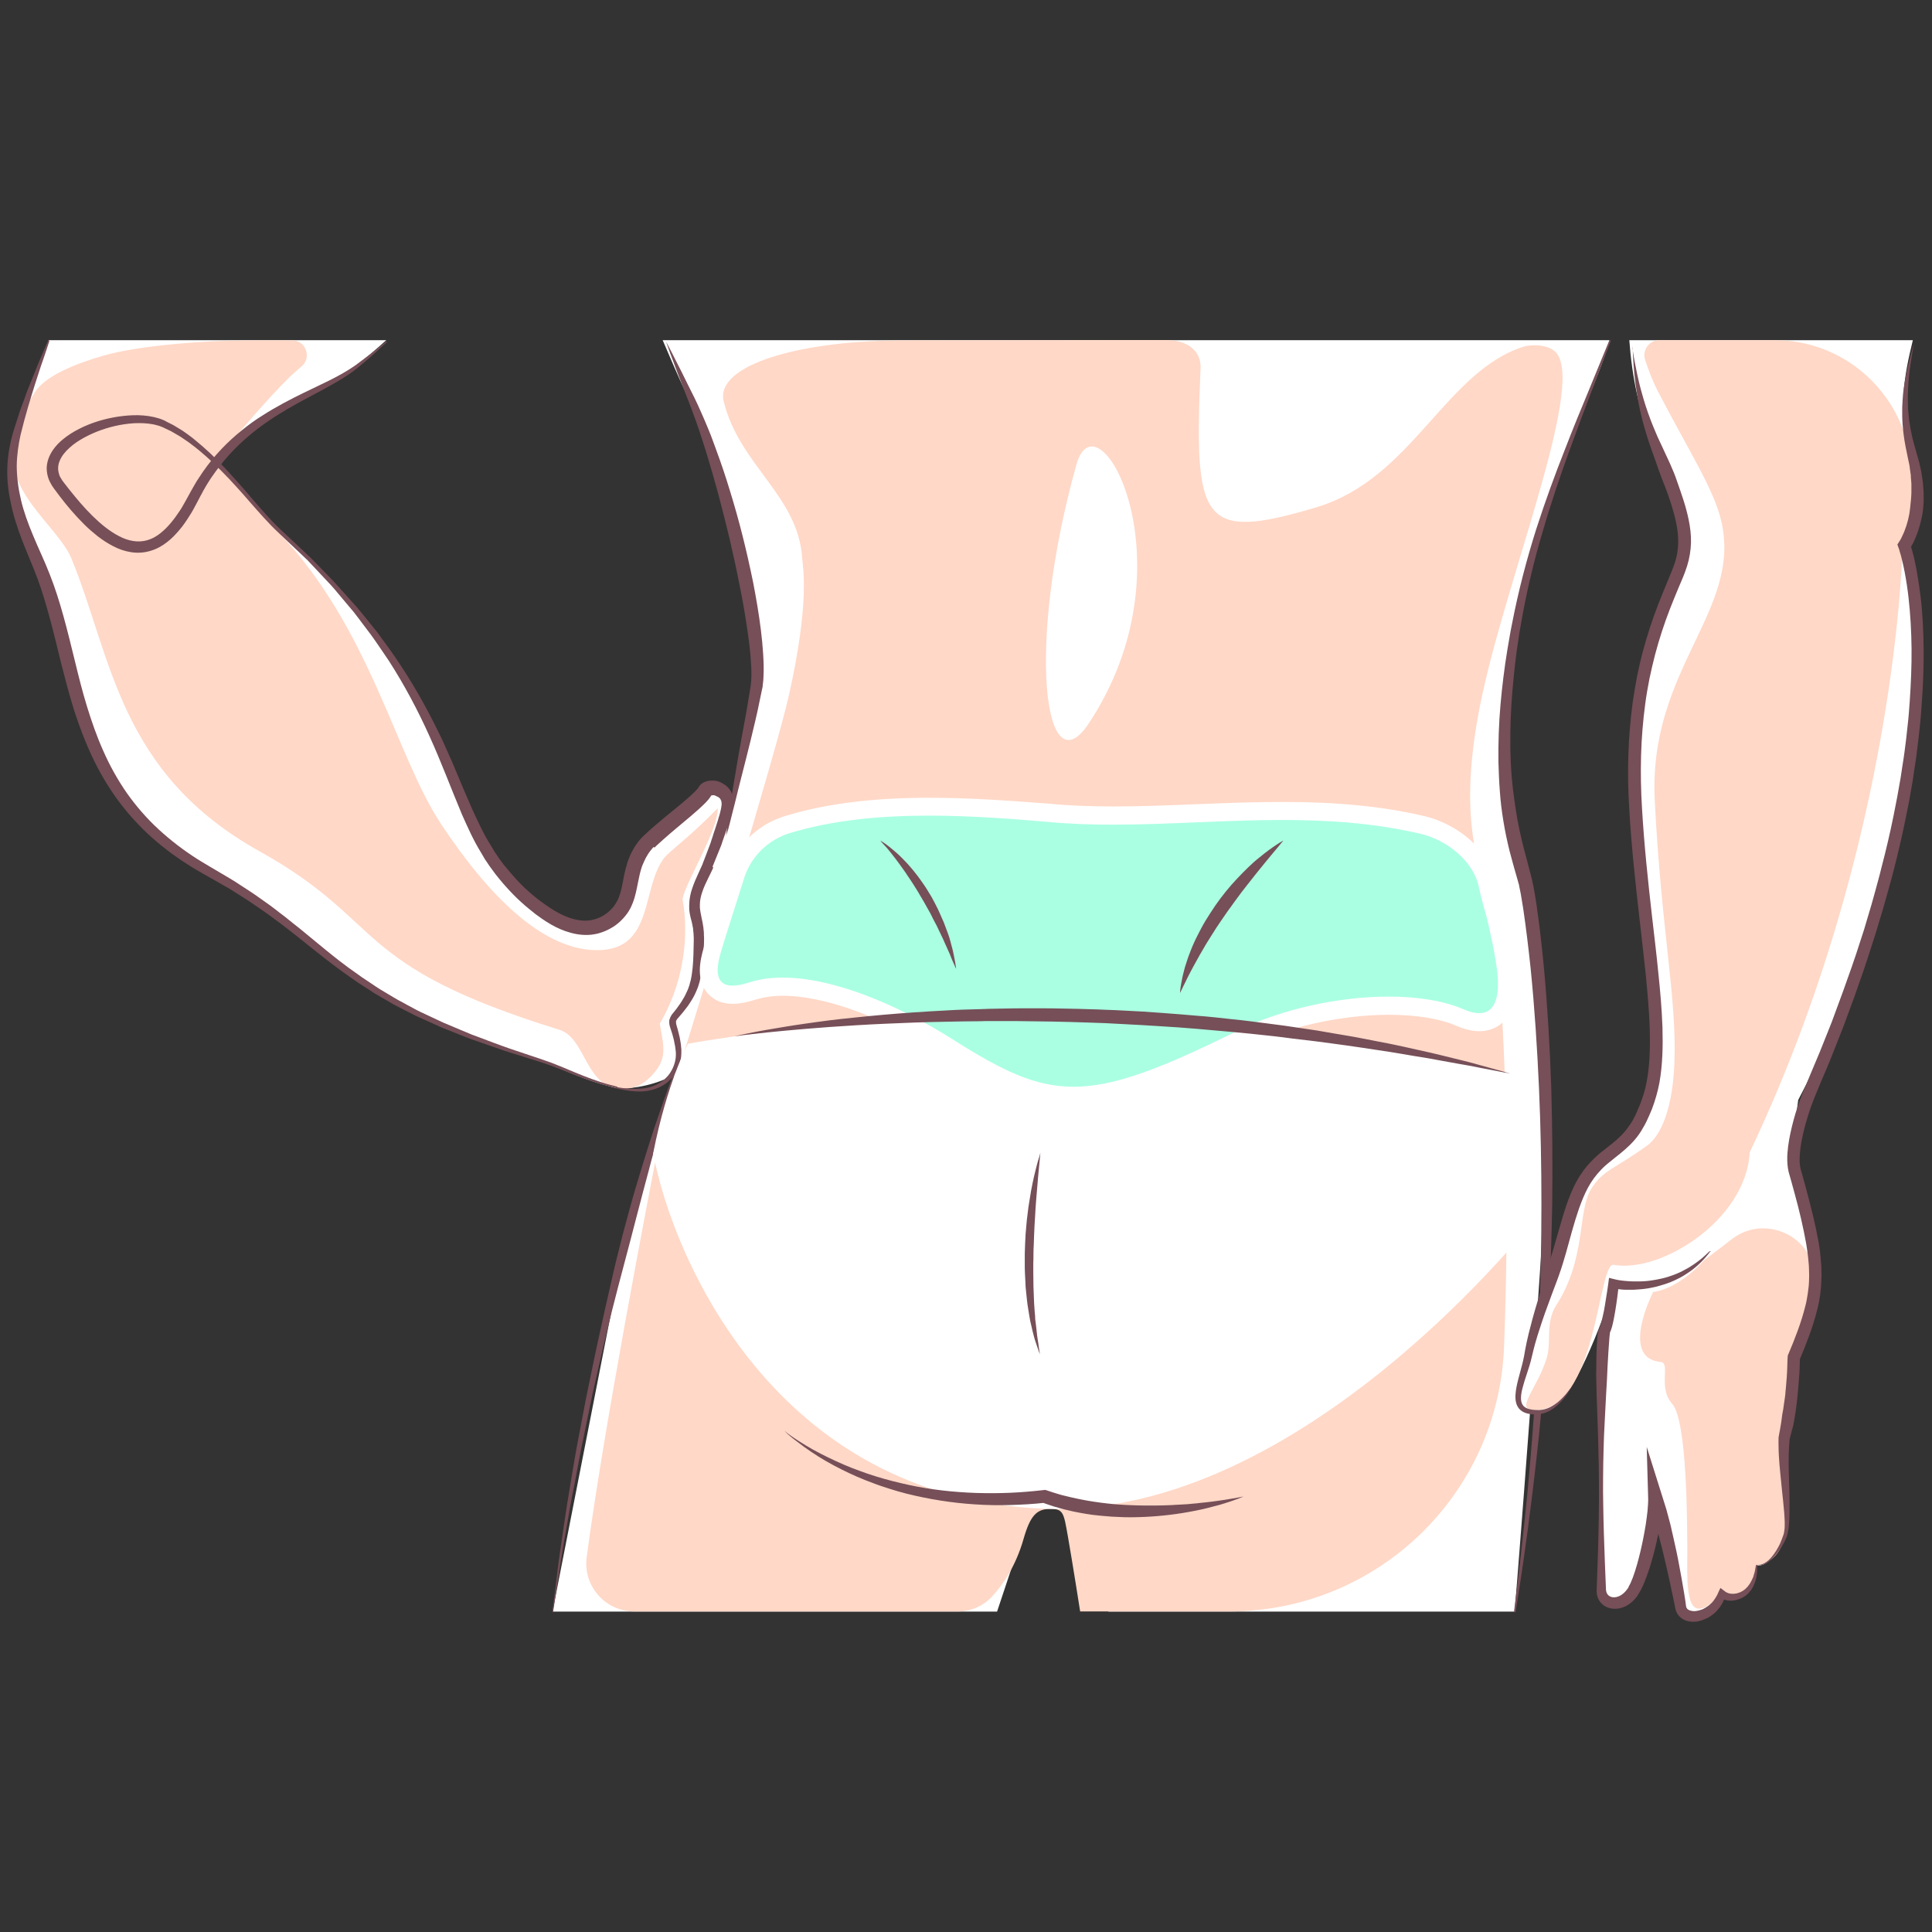
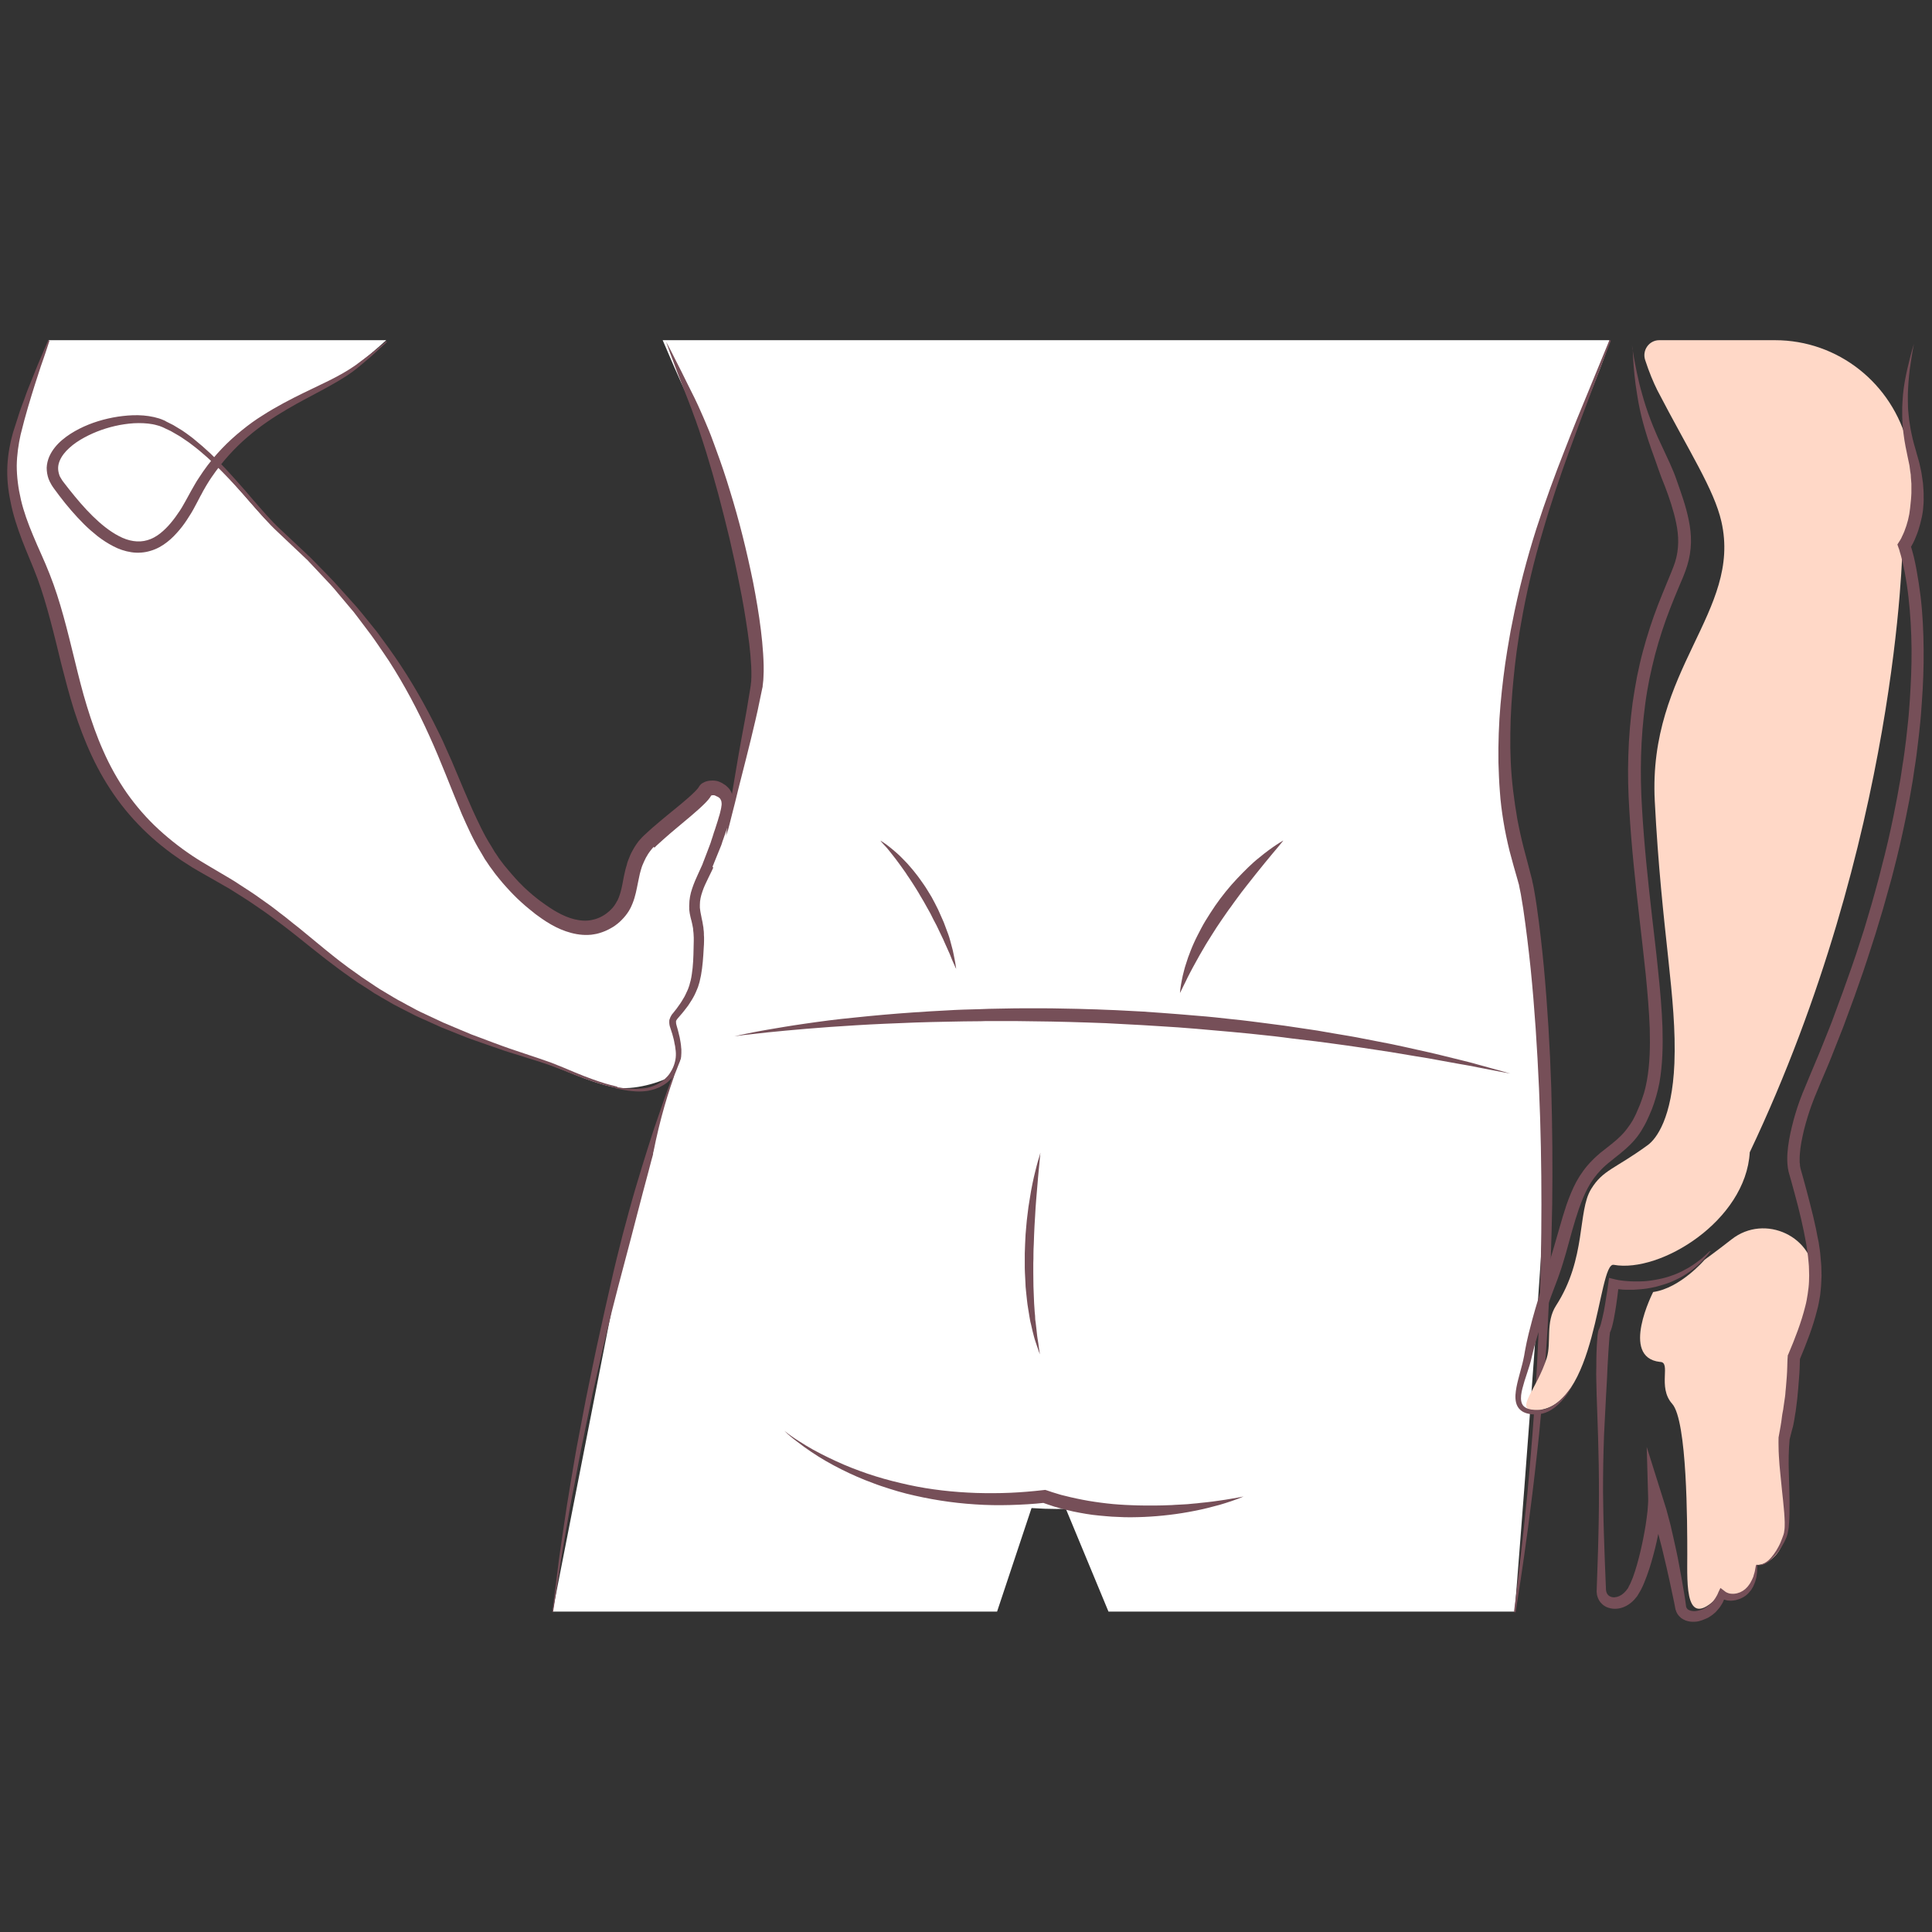
<svg xmlns="http://www.w3.org/2000/svg" version="1.1" id="Layer_13" x="0px" y="0px" viewBox="0 0 1200 1200" enable-background="new 0 0 1200 1200" xml:space="preserve">
  <rect x="0" y="0" width="1200" height="1200" fill="#333333" stroke="none" />
  <g>
    <path fill="#FFFFFF" d="M946.1,548.2c-5.6-22.2-20.8-59.7-8.3-144.4c5.4-36.6,17.4-73.3,27.6-103.6c7.4-21.9,30.3-72,34.3-88.9   H411.6c4.8,11.3,9.4,21.9,13.8,31.4c26.4,56.9,47.2,155.5,43,183.3c-1.2,7.8-1.6,23.5-13.3,71.3c-9.5-17.1-57.4,22.2-58.6,32.9   c-3.7,33.1-19,46.5-28.2,46.1c-11.2-0.6-36.7-1.6-65.2-44.7c-28.5-43-29.9-110.4-130.5-201.4c-11.1-10-24.1-27.6-39.7-43   c25.4-30,65.4-42.6,86.2-58.5c7.7-5.9,14.5-11.7,20.8-17.4H30.3c-8.7,21.1-16.8,40.6-21.6,58.8c-9,34.4,6.6,62.6,15.3,83.7   c25,61.1,16.7,138.9,104.2,187.5c79.6,44.2,74.7,76.9,205.6,117.3c15.6,4.8,29.7,13,47.7,16.7c11.6,2.3,29.5-3,36.8-7.7   c-0.3,1.5-7.2,22-7.5,23.3l-26.4,99.8L343.2,1001h276.1l23.1-69.4l17.4,0.2l28.7,69.2h252.3c0,0,18.3-228.1,19.9-286.8   C962.2,665.6,951.7,570.4,946.1,548.2z" />
-     <path fill="#FFD8C7" d="M924.9,560c-5.6-22.2-22-53.2-2.4-136.6c18.1-77,62.8-188.8,43.1-205.3c-5.3-4.5-15.4-4-19.2-2.8   c-48.8,15.5-69.2,82-128.8,99.8c-71.9,21.5-76,9.3-71.9-86.6c0.4-9.5-6.9-17.6-22.5-17.3l-160.6,0.2   c-66.5-0.1-118.6,15.5-113.1,37.9c9.7,39.8,46.5,58.6,48.8,97.9c0.3,5,4.9,25.7-8.3,84.7c-7.7,34.3-55.5,192-77.6,261.7   c-11.1,56.7-37.8,196.3-48,273.6c-2.4,17.9,11.6,33.7,29.6,33.7h201c8.1,0,15.8-3.4,21.3-9.4c6.6-7.2,14.6-18.7,19.4-35.5   c4.2-14.7,8.2-18.8,16.7-18.8c8.2,0,8.3,2.6,10.9,17.2c3,17.1,7.6,46.5,7.6,46.5h92.6c91.9,0,167.3-72.7,170.7-164.5   c4.2-111.8,0.3-232.8-8.7-274.3C925.2,561.4,925,560.7,924.9,560z M676.2,449.4c-27.2,41-39.4-46.8-7.7-160.6   C681.6,241.3,741.9,350.3,676.2,449.4z" />
-     <path fill="#FFD8C7" d="M406,666.7c8.7-9.9,6.1-17.3,3.8-30.9c18.6-31.8,16.8-63.5,14.1-77.4c2.1-10.8,22.2-42.7,21.9-56.4   c-19.4,19.8-29.9,26.4-33.5,31.2c-13.7,18.2-6.4,55.4-39.2,56.9c-35.7,1.6-70.6-35.2-99.1-78.2c-28.5-43-43.7-121.3-101.4-181.7   c-10.3-10.8-24.1-27.6-39.7-43c16.9-20,32.3-38.6,47.1-53.1c1.9-1.9,4.5-4.1,7.3-6.5c6.5-5.5,2.7-16.2-5.9-16.2H153   c-23.5,0-66.3,3-88.8,9.5c-18.2,5.3-36.2,12.7-42.6,22.8c-6,9.3-10.6,18.2-12.8,26.5c-9,34.4,27,55.8,35.7,77   c25,61.1,29.2,132.8,116.6,181.5c79.6,44.2,55.4,70.4,186.3,110.9c15.6,4.8,16.1,32.2,34.1,35.9C391.5,677.3,398.3,675.5,406,666.7   z" />
    <g>
      <path fill="#764F58" d="M382.7,675.7c0,0-0.6-0.1-1.8-0.4c-1.2-0.3-3-0.6-5.4-1.3c-4.7-1.3-11.5-3.5-19.9-6.9    c-4.2-1.7-8.8-3.5-13.9-5.4c-5.1-1.8-10.7-3.5-16.7-5.4c-3-0.9-6.1-1.9-9.3-2.9c-1.6-0.5-3.2-1-4.8-1.6c-1.6-0.6-3.3-1.2-4.9-1.7    c-3.3-1.2-6.8-2.4-10.3-3.6c-1.7-0.6-3.5-1.2-5.3-1.9c-1.8-0.7-3.5-1.4-5.3-2.1c-3.6-1.4-7.3-2.9-11-4.4    c-3.7-1.7-7.4-3.3-11.3-5.1c-1-0.4-1.9-0.9-2.9-1.3c-1-0.4-1.9-0.9-2.9-1.4c-1.9-1-3.8-1.9-5.7-2.9c-1.9-1-3.9-2-5.8-3    c-2-1-3.8-2.2-5.8-3.3c-1.9-1.1-3.9-2.2-5.8-3.4c-1-0.5-2-1.1-2.9-1.8c-1-0.6-1.9-1.2-2.9-1.9c-1.9-1.2-3.9-2.5-5.8-3.7    c-1.9-1.3-3.8-2.7-5.7-4c-1.9-1.4-3.9-2.7-5.7-4.1c-1.9-1.4-3.8-2.9-5.7-4.3c-1.9-1.4-3.8-2.9-5.7-4.4c-1.9-1.5-3.8-3-5.7-4.5    c-3.8-3-7.6-6.1-11.4-9.1c-1.9-1.5-3.9-3-5.8-4.5c-1.9-1.5-3.9-2.9-5.9-4.4c-2-1.5-4-3-6-4.4c-2-1.4-4.1-2.8-6.1-4.2    c-4.1-2.9-8.4-5.5-12.6-8.2l-3.2-2c-1.1-0.7-2.2-1.3-3.3-1.9c-2.2-1.3-4.4-2.5-6.6-3.8c-2.2-1.3-4.5-2.6-6.7-3.8    c-2.2-1.3-4.4-2.5-6.7-3.9c-2.2-1.4-4.4-2.8-6.7-4.3c-2.2-1.5-4.3-3-6.4-4.5c-2.1-1.5-4.1-3.2-6.2-4.8c-1-0.8-2-1.7-3-2.5l-3-2.6    c-7.8-7-15-14.9-21.2-23.4c-6.2-8.5-11.5-17.6-15.9-27c-4.4-9.4-8-19-11.1-28.6c-3-9.6-5.5-19.2-7.9-28.6    c-2.3-9.4-4.5-18.6-6.9-27.5c-2.4-8.9-4.9-17.5-7.9-25.6c-3-8.1-6.6-16-9.6-23.9c-3-7.9-5.6-15.8-7.1-23.6    C4.9,304,4.2,296.3,4.6,289c0.4-7.3,1.7-14.1,3.5-20.4c1-3,1.9-5.9,2.8-8.7c0.4-1.4,0.9-2.8,1.3-4.1c0.5-1.3,1-2.7,1.4-3.9    c1-2.6,1.9-5,2.7-7.4c0.4-1.2,0.9-2.3,1.3-3.4c0.4-1.1,0.9-2.2,1.3-3.2c1.7-4.2,3.2-7.9,4.5-11.2c1.4-3.2,2.5-6,3.5-8.2    c1.9-4.4,2.9-6.8,2.9-6.8l0.2-0.4l0.7,0.3l-0.1,0.4c0,0-0.8,2.4-2.3,7c-0.8,2.3-1.7,5.1-2.9,8.4c-1.1,3.3-2.3,7.2-3.7,11.4    c-2.7,8.6-5.9,18.9-8.9,31.2c-1.3,5.9-2.3,12.4-2.4,19.2c0,6.8,0.9,13.9,2.6,21.2c1.7,7.3,4.4,14.7,7.6,22.3    c3.1,7.6,6.9,15.3,10.2,23.8c6.7,16.8,11.1,35.3,15.7,54c2.3,9.4,4.6,18.8,7.5,28.2c2.9,9.4,6.1,18.7,10.2,27.8    c4,9.1,8.9,17.9,14.6,26.1c5.8,8.2,12.4,15.8,19.8,22.6c7.4,6.8,15.5,13,24,18.4c2.1,1.4,4.4,2.6,6.6,4c2.2,1.3,4.4,2.6,6.6,3.9    c2.2,1.3,4.4,2.6,6.6,3.9c1.1,0.7,2.2,1.3,3.3,2l3.2,2.1c4.3,2.8,8.6,5.5,12.7,8.5c2.1,1.5,4.1,2.9,6.2,4.4c2,1.5,4,3,6,4.6    c2,1.5,4,3,5.9,4.6c1.9,1.6,3.9,3.1,5.8,4.6c3.8,3.1,7.6,6.2,11.3,9.3c1.9,1.5,3.7,3,5.6,4.6c1.8,1.5,3.7,3,5.6,4.5    c1.9,1.5,3.7,2.9,5.6,4.3c1.8,1.4,3.7,2.8,5.6,4.1c1.9,1.4,3.7,2.7,5.6,4c1.9,1.3,3.8,2.5,5.7,3.8c0.9,0.6,1.9,1.3,2.8,1.9    c0.9,0.6,1.9,1.2,2.8,1.8c1.9,1.1,3.8,2.3,5.7,3.4c1.9,1.1,3.7,2.3,5.6,3.3c1.9,1,3.8,2,5.7,3.1c1.9,1,3.8,2,5.6,3    c0.9,0.5,1.9,1,2.8,1.4c0.9,0.4,1.9,0.9,2.8,1.3c3.8,1.8,7.4,3.5,11.1,5.2c3.7,1.6,7.3,3.1,10.9,4.6c1.8,0.7,3.5,1.5,5.3,2.2    c1.7,0.8,3.5,1.3,5.2,2c3.5,1.3,6.8,2.6,10.1,3.8c1.6,0.6,3.3,1.2,4.9,1.8c1.6,0.6,3.2,1.1,4.8,1.7c3.2,1.1,6.2,2.1,9.2,3.1    c6,2,11.5,3.8,16.7,5.7c5.1,2,9.7,3.9,13.9,5.7c8.3,3.5,15,5.8,19.6,7.2c2.3,0.7,4.1,1.1,5.3,1.4c1.2,0.3,1.8,0.5,1.8,0.5l0.4,0.1    l-0.2,0.8L382.7,675.7z" />
    </g>
    <g>
      <path fill="#764F58" d="M240,212.7c0,0-0.8,0.8-2.4,2.2c-1.6,1.4-3.9,3.6-7,6.4c-1.6,1.3-3.4,2.9-5.3,4.5c-1,0.8-2,1.7-3.1,2.6    c-1.2,0.9-2.2,1.8-3.5,2.7c-5,3.6-11.1,7.1-17.9,10.8c-6.8,3.7-14.5,7.6-22.5,12.3c-8,4.7-16.4,10.2-24.4,17.1    c-8.1,6.9-15.7,15.2-22.4,25c-0.9,1.2-1.6,2.5-2.4,3.7c-0.8,1.3-1.6,2.6-2.3,3.9c-0.4,0.7-0.8,1.3-1.1,2c-0.4,0.7-0.7,1.4-1.1,2    c-0.7,1.4-1.5,2.8-2.2,4.2c-0.7,1.4-1.5,2.8-2.3,4.3c-0.8,1.5-1.7,2.9-2.6,4.3c-1.8,2.9-3.7,5.7-6,8.4c-2.3,2.7-4.7,5.3-7.7,7.6    c-2.9,2.3-6.4,4.3-10.2,5.4c-3.8,1.2-8,1.5-12,0.9c-4-0.6-7.8-1.9-11.2-3.7c-3.5-1.8-6.7-3.9-9.7-6.2c-3-2.4-5.9-4.9-8.6-7.6    c-5.4-5.4-10.4-11.2-15.1-17.4c-1.2-1.6-2.3-3.1-3.5-4.7l-0.9-1.3c-0.3-0.4-0.6-1-0.9-1.5c-0.3-0.5-0.5-1-0.8-1.5    c-0.2-0.5-0.5-1.1-0.7-1.6c-0.8-2.2-1.2-4.6-1.2-7c0.1-2.4,0.7-4.8,1.6-6.9c1.9-4.3,4.9-7.7,8.1-10.4c3.3-2.8,6.9-5,10.6-6.9    c7.5-3.8,15.6-6.2,23.9-7.5c4.2-0.6,8.4-1,12.7-0.9c4.3,0.1,8.7,0.7,12.9,2c1.1,0.3,2.1,0.8,3.1,1.2c0.1,0,0.4,0.2,0.5,0.2    l0.3,0.2l0.7,0.4l1.4,0.7l2.8,1.4c0.9,0.5,1.9,1.1,2.8,1.7l2.8,1.7c0.9,0.6,1.8,1.2,2.6,1.8c1.7,1.3,3.5,2.5,5.1,3.9    c6.7,5.4,12.9,11.3,18.8,17.6c1.5,1.6,2.9,3.2,4.4,4.8c1.4,1.6,2.9,3.2,4.3,4.8c2.9,3.2,5.7,6.5,8.5,9.8    c5.7,6.5,11.3,13.2,17.6,19c3.2,3,6.4,6,9.6,9l4.8,4.5l2.4,2.3l1.2,1.1l1.2,1.2c3.1,3.2,6.2,6.3,9.3,9.5l4.6,4.8    c1.5,1.6,3,3.3,4.4,4.9c3,3.3,5.9,6.6,8.9,9.9c1.5,1.6,2.8,3.4,4.3,5.1l4.2,5.2l4.2,5.2c1.4,1.7,2.6,3.6,4,5.4    c2.6,3.6,5.3,7.2,7.8,10.9c10.1,14.7,19,30.3,26.8,46.3c1,2,2,4,2.9,6l2.7,6.1c1.9,4,3.6,8.1,5.3,12.2c1.7,4.1,3.4,8.1,5.1,12.1    c1.7,4,3.5,8,5.2,12c3.6,7.8,7.2,15.7,11.7,22.7l1.6,2.7l0.4,0.7l0.2,0.3c0.1,0.1,0.1,0.1,0.2,0.3l0.9,1.3l1.8,2.7l1.9,2.5    l0.9,1.2l1,1.2l2,2.4c1.4,1.6,2.7,3.2,4.1,4.7l2.1,2.3c0.7,0.7,1.5,1.5,2.2,2.2c1.4,1.5,3,2.8,4.5,4.2c1.5,1.3,3.1,2.7,4.7,3.9    c0.8,0.7,1.7,1.3,2.5,1.9c0.8,0.6,1.6,1.2,2.5,1.8c6.6,4.7,13.6,8.6,20.8,9.7c1.8,0.3,3.6,0.4,5.3,0.3c0.7,0,1.6-0.2,2.5-0.3    c0.8-0.2,1.7-0.4,2.5-0.6c3.3-1,6.4-2.8,8.9-5.1c1.3-1.2,2.4-2.4,3.3-3.8l0.7-1.1c0.2-0.4,0.4-0.7,0.6-1.1l0.2-0.3    c0.1-0.1-0.1,0.2,0.1-0.1l0.3-0.7l0.6-1.4c1.2-3,2-6.8,2.7-10.8l0.6-3c0.2-1,0.5-2.1,0.7-3.1c0.2-1,0.6-2.1,0.9-3.1l0.1-0.4    c0.1-0.3,0.1-0.3,0.1-0.5l0.2-0.7c0.2-0.5,0.3-0.9,0.5-1.4c0.8-2.1,1.6-4.1,2.7-6c0.5-1,1.1-1.9,1.7-2.9c0.6-0.9,1.2-1.8,1.9-2.7    l1.1-1.3c0.4-0.4,0.8-0.8,1.1-1.2l0.6-0.6c0.1-0.1,0.2-0.2,0.3-0.3l0.3-0.3l1.1-1c1.4-1.3,3-2.8,4.4-4c3-2.6,6-5.1,8.9-7.5    c2.9-2.4,5.9-4.8,8.8-7.2c2.8-2.4,5.7-4.8,8.1-7.2c0.6-0.6,1.2-1.2,1.7-1.8c0.2-0.3,0.5-0.6,0.7-0.8l0.7-1.1l0.2-0.3    c0.1-0.1,0.4-0.5,0.7-0.8c0.3-0.3,0.5-0.5,0.7-0.6c0.2-0.1,0.4-0.3,0.6-0.4c0.8-0.5,1.6-0.8,2.3-1c1.4-0.4,2.7-0.5,4-0.5    c0.7,0,1.3,0.1,2,0.2c0.7,0.1,1.4,0.3,2.3,0.7l1.2,0.6l0.3,0.1l0.4,0.3l0.8,0.5c0.6,0.3,1.1,0.7,1.6,1.2c0.5,0.4,1,0.9,1.4,1.4    c0.5,0.5,0.8,1.2,1.2,1.8c0.3,0.6,0.6,1.3,0.8,1.9l0.2,0.5l0.1,0.4l0.1,0.4c0,0.1,0.2,0.9,0.1,0.7l0.2,1.3    c0.1,1.1,0.1,2.7-0.1,3.7c-0.2,2.2-0.7,4-1.2,5.9c-0.3,0.9-0.5,1.8-0.8,2.6c-0.3,0.9-0.5,1.7-0.8,2.6c-0.6,1.7-1.1,3.3-1.7,4.9    c-0.6,1.6-1.1,3.3-1.7,4.9c-0.3,0.8-0.6,1.6-0.8,2.4c-0.3,0.8-0.5,1.6-0.9,2.4c-1.3,3.2-2.6,6.4-3.9,9.6c-0.3,0.8-0.6,1.6-1,2.4    L443,539c-0.1,0.3-0.2,0.4-0.3,0.6l-0.5,1.1c-0.7,1.5-1.5,3-2.2,4.5c-1.4,2.9-2.8,5.7-3.7,8.5c-1,2.8-1.6,5.5-1.6,8.2    c0,0.3,0,0.7,0,1l0,0.5c0,0,0,0.3,0,0.1l0,0.3c0.1,0.8,0.2,1.5,0.3,2.3c0.1,0.8,0.3,1.4,0.4,2.1l0.2,1l0.2,1.1    c0.2,0.8,0.3,1.5,0.5,2.3c0.1,0.8,0.3,1.6,0.4,2.4l0.1,0.6c0,0.1,0.1,0.4,0.1,0.4l0,0.3l0.1,1.1c0.1,0.8,0.2,1.4,0.2,2.3    c0,0.8,0,1.6,0.1,2.4c0,0.8,0,1.5,0,2.3c0,1.5-0.1,3-0.2,4.4c-0.3,5.7-0.7,11.5-1.7,17c-0.3,1.4-0.6,2.8-0.9,4.1    c-0.2,0.7-0.4,1.3-0.6,2c-0.2,0.7-0.4,1.3-0.7,2c-0.3,0.6-0.5,1.3-0.8,1.9l-0.2,0.5c0,0.1-0.2,0.4-0.2,0.4l-0.1,0.2l-0.4,0.9    c-0.3,0.6-0.6,1.1-0.9,1.7c-0.3,0.6-0.6,1.1-1,1.7c-0.7,1.1-1.5,2.3-2.2,3.4c-0.8,1-1.5,2-2.3,3c-0.7,1-1.6,1.9-2.4,2.9    c-0.4,0.5-0.8,0.9-1.2,1.4l-0.6,0.7c-0.1,0.2-0.3,0.4-0.4,0.5c-0.1,0.2-0.2,0.3-0.3,0.5l-0.1,0.2l-0.1,0.1c0,0.1,0-0.2,0,0    c-0.1,0.3-0.2,0.6-0.1,0.7c0,0.1,0,0.1,0,0.2l0,0.3c0,0.8,0.3,1.7,0.6,2.8c0.4,1.2,0.6,2.2,0.9,3.3c0.3,1.1,0.5,2.2,0.8,3.3    c0.4,2.2,0.8,4.3,0.9,6.4l0.1,0.8l0,0.4l0,0.2c0,0,0,0.2,0,0.3c0,0.5,0,1,0,1.5c0,0.5-0.1,1.1-0.1,1.7c0,0.6-0.1,1.1-0.2,1.6    c-0.6,4.1-2.3,7.8-4.5,10.7c-1.1,1.5-2.3,2.8-3.6,3.9c-0.6,0.6-1.3,1-2,1.5c-0.7,0.4-1.4,0.9-2.1,1.2c-0.4,0.2-0.7,0.4-1.1,0.6    c-0.3,0.1-0.7,0.3-1,0.4c-0.6,0.3-1.4,0.5-2.1,0.8c-1.4,0.4-2.7,0.8-4,1c-2.6,0.4-5,0.5-7.1,0.4c-4.2-0.2-7.4-0.8-9.5-1.2    c-2.1-0.4-3.2-0.7-3.2-0.7l-0.4-0.1l0.2-0.8l0.4,0.1c0,0,1.1,0.2,3.2,0.5c2.1,0.3,5.3,0.7,9.4,0.6c2-0.1,4.3-0.2,6.7-0.7    c2.4-0.5,5-1.4,7.4-2.9c0.6-0.3,1.2-0.8,1.8-1.2c0.6-0.5,1.2-0.9,1.7-1.5c1.1-1,2.2-2.2,3.1-3.6c1.8-2.7,3.1-6,3.5-9.5    c0.1-0.9,0.1-1.8,0.1-2.7c0-0.5-0.1-1-0.1-1.5c-0.1-0.5-0.1-0.9-0.2-1.4c-0.1-1-0.2-2-0.5-3c-0.2-1-0.3-2-0.6-3    c-0.3-1-0.5-2-0.8-3c-0.3-1-0.7-2.2-1-3.1c-0.4-1.1-0.8-2.3-0.9-3.8l0-0.6c0-0.2,0-0.5,0-0.7c0-0.6,0.1-0.7,0.2-1    c0.3-1,0.6-1.6,1-2.3c0.2-0.3,0.4-0.6,0.6-0.9l0.6-0.7c0.4-0.5,0.7-0.9,1.1-1.4c0.7-0.9,1.5-1.8,2.1-2.8c0.7-1,1.4-1.9,2-2.9    c0.6-1,1.2-2,1.8-3c0.3-0.5,0.6-1.1,0.8-1.6c0.3-0.6,0.5-1.2,0.8-1.7l0.4-0.9l0.1-0.2c0.1-0.2,0,0,0-0.1l0.2-0.4    c0.2-0.6,0.4-1.1,0.6-1.7c0.2-0.6,0.4-1.2,0.5-1.8c0.2-0.6,0.3-1.2,0.5-1.8c0.3-1.2,0.5-2.5,0.7-3.8c0.8-5.1,1-10.6,1.1-16.3    c0-1.4,0.1-2.9,0.1-4.3c0-0.7,0-1.4,0-2.1c0-0.7-0.1-1.3-0.1-2c0-0.6-0.1-1.4-0.2-2.1l-0.1-1.1l0-0.3c0-0.2,0,0,0-0.1l-0.1-0.5    c-0.1-0.7-0.3-1.4-0.4-2.1c-0.2-0.7-0.3-1.4-0.5-2.2l-0.3-1.1l-0.3-1.2c-0.2-0.8-0.4-1.7-0.5-2.4c-0.1-0.8-0.2-1.5-0.3-2.3l0-0.3    c0-0.4,0-0.3,0-0.5l0-0.7c0-0.4-0.1-0.9,0-1.3c0-3.6,0.7-7.1,1.8-10.3c1.1-3.3,2.4-6.3,3.8-9.3c0.7-1.5,1.3-2.9,2-4.4l0.5-1.1    c0.1-0.2,0.2-0.4,0.2-0.5l0.2-0.6c0.3-0.8,0.6-1.5,0.9-2.3c1.2-3,2.3-6.1,3.5-9.2c0.3-0.8,0.6-1.6,0.8-2.4    c0.3-0.8,0.5-1.6,0.8-2.4c0.5-1.6,1-3.3,1.6-4.9c0.5-1.6,1.1-3.3,1.6-5c0.2-0.8,0.5-1.6,0.7-2.4c0.3-0.8,0.5-1.6,0.7-2.4    c0.4-1.6,0.8-3.2,0.9-4.5l0.1-0.5c0-0.2,0-0.3,0-0.4c0-0.1,0-0.2,0-0.4l0-0.2c0-0.1,0-0.1,0-0.2l-0.2-1.3c-0.1-0.4,0,0.2,0,0    l-0.1-0.2l-0.1-0.2l-0.1-0.2c-0.1-0.2-0.2-0.4-0.2-0.5c-0.1-0.1-0.2-0.3-0.3-0.4c-0.1-0.1-0.3-0.3-0.5-0.5    c-0.2-0.2-0.4-0.3-0.6-0.4l-0.3-0.2l-0.2-0.1l-0.3-0.1l-1.2-0.6c0.1,0-0.1,0-0.3-0.1c-0.2,0-0.4-0.1-0.7-0.1    c-0.5,0-1.1,0.1-1.4,0.2c-0.2,0.1-0.3,0.1-0.2,0.1c0,0,0,0,0.1,0c0,0,0,0,0.2-0.2c0.1-0.1,0.3-0.4,0.2-0.3l-0.2,0.3    c0.3-0.5-0.1,0.1,0,0.1l-0.3,0.4l-0.5,0.8c-0.4,0.5-0.7,0.9-1,1.3c-0.7,0.9-1.4,1.5-2.1,2.3c-2.8,2.8-5.7,5.3-8.6,7.8    c-2.9,2.4-5.8,4.9-8.7,7.3c-2.9,2.4-5.8,4.9-8.6,7.4c-0.7,0.6-1.4,1.3-2.1,1.9c-0.7,0.6-1.4,1.3-2.1,1.9l-1,1l-0.3,0.3L406,526    l-0.4,0.5c-0.3,0.3-0.6,0.6-0.8,0.9l-0.8,1c-0.5,0.6-1,1.4-1.5,2.1c-0.4,0.8-0.9,1.5-1.3,2.2c-0.8,1.5-1.5,3.2-2.2,4.8    c-0.2,0.4-0.3,0.9-0.5,1.4l-0.2,0.7c0,0.1-0.1,0.3-0.1,0.3l-0.1,0.3c-0.2,0.9-0.5,1.7-0.7,2.6c-0.2,0.9-0.4,1.8-0.6,2.8l-0.6,2.9    c-0.8,3.9-1.5,8.1-3.3,12.6l-0.6,1.4l-0.3,0.7c0-0.1-0.2,0.5-0.3,0.6l-0.2,0.4c-0.3,0.5-0.6,1.1-0.9,1.6l-1,1.5    c-1.4,2-3,3.7-4.7,5.3c-1.8,1.6-3.7,3-5.8,4.1c-2.1,1.2-4.3,2.1-6.6,2.8c-1.1,0.4-2.3,0.6-3.5,0.8c-1.2,0.2-2.3,0.4-3.7,0.4    c-2.4,0.1-4.7-0.1-7.1-0.5c-4.6-0.8-9-2.4-13-4.4c-4-2-7.8-4.5-11.3-7.1c-0.9-0.6-1.8-1.3-2.6-2c-0.9-0.7-1.7-1.4-2.5-2    c-1.7-1.4-3.4-2.8-5-4.3c-1.6-1.5-3.3-3-4.8-4.6c-0.8-0.8-1.6-1.6-2.3-2.4l-2.2-2.4c-1.5-1.6-2.9-3.3-4.3-5l-2.1-2.6l-1-1.3    l-1-1.4l-2-2.7l-1.8-2.7l-0.9-1.3c0-0.1-0.2-0.3-0.3-0.4l-0.2-0.4l-0.4-0.7l-1.7-2.9c-4.7-7.6-8.3-15.7-11.9-23.8    c-6.8-16.2-12.9-32.7-20.2-48.7c-7.2-16-15.5-31.6-25-46.4c-2.4-3.7-5-7.3-7.4-10.9c-1.3-1.8-2.5-3.7-3.8-5.4l-4-5.3l-4-5.3    c-1.4-1.7-2.6-3.6-4.1-5.2c-2.9-3.4-5.7-6.7-8.5-10.1c-1.4-1.7-2.8-3.4-4.3-5l-4.5-4.8c-3-3.2-6-6.4-9-9.6l-1.1-1.2l-1.2-1.1    l-2.4-2.3l-4.8-4.5c-3.2-3-6.3-6-9.5-9c-6.5-6.1-12.2-12.7-17.9-19.2c-2.8-3.3-5.7-6.5-8.6-9.7c-2.9-3.2-5.8-6.3-8.8-9.3    c-6-6.1-12.2-11.8-18.9-16.8c-1.6-1.3-3.4-2.4-5.1-3.6c-0.9-0.6-1.7-1.2-2.6-1.7l-2.6-1.5c-0.9-0.5-1.7-1-2.6-1.5l-2.8-1.3    l-1.4-0.7l-0.7-0.3l-0.4-0.2c-0.1-0.1-0.1,0-0.3-0.1c-0.9-0.4-1.8-0.7-2.7-0.9c-3.7-1.1-7.7-1.4-11.6-1.4c-4,0-7.9,0.5-11.8,1.2    c-7.8,1.5-15.2,4.1-22,7.8c-3.3,1.8-6.5,3.9-9.2,6.4c-2.7,2.4-4.9,5.2-6.1,8.2c-0.6,1.5-0.9,3-0.9,4.4c0,1.5,0.3,2.9,0.8,4.4    c0.1,0.4,0.3,0.7,0.5,1.1l0.6,1c0.2,0.3,0.4,0.6,0.6,1l0.8,1.1c1.2,1.5,2.3,3,3.5,4.5c4.7,5.9,9.4,11.5,14.6,16.6    c5.1,5,10.6,9.5,16.4,12.5c5.8,3.1,12.1,4.2,17.7,2.5c2.8-0.8,5.5-2.3,7.9-4.2c2.4-1.9,4.6-4.1,6.6-6.5c2-2.4,3.9-5,5.6-7.6    c0.8-1.3,1.7-2.6,2.4-4c0.8-1.3,1.5-2.7,2.3-4.1c0.8-1.4,1.5-2.8,2.3-4.2c0.4-0.7,0.8-1.4,1.2-2.1c0.4-0.7,0.8-1.4,1.2-2.1    c0.8-1.4,1.6-2.7,2.5-4c0.9-1.3,1.7-2.6,2.6-3.9c7.1-10.2,15.5-18.7,24.1-25.6c4.3-3.5,8.6-6.6,13-9.3c4.3-2.8,8.6-5.2,12.8-7.5    c8.3-4.5,16.1-8.1,23.1-11.5c7-3.3,13.1-6.5,18.1-9.7c1.2-0.8,2.5-1.7,3.6-2.4c1.1-0.8,2.2-1.6,3.2-2.4c2-1.5,3.9-2.9,5.6-4.2    c3.3-2.5,5.7-4.6,7.4-5.9c1.7-1.3,2.5-2,2.5-2l0.3-0.3l0.5,0.6L240,212.7z" />
    </g>
    <g>
      <path fill="#764F58" d="M450.9,519.3c0,0,0.2-1.2,0.5-3.5c0.3-2.3,0.7-5.7,1.4-10c0.6-4.3,1.3-9.5,2.3-15.5c1-6,2.1-12.7,3.4-20.1    c1.3-7.4,2.7-15.3,4.3-23.7c0.8-4.2,1.5-8.5,2.2-12.9c0.4-2.2,0.7-4.4,1.1-6.6l0.1-0.8l0.1-0.4l0-0.2c0-0.1,0,0.1,0,0l0-0.1    l0.2-1.7l0.1-0.9l0-0.8l0.1-1.6c0.1-4.4-0.2-9-0.6-13.7c-0.4-4.7-1-9.4-1.7-14.2c-1.4-9.6-3-19.3-5-29c-1.9-9.7-4-19.3-6.2-28.8    c-2.3-9.5-4.6-18.7-7-27.7c-2.4-8.9-4.9-17.5-7.4-25.7c-1.3-4.1-2.5-8-3.8-11.8c-0.6-1.9-1.2-3.8-1.9-5.6    c-0.6-1.8-1.2-3.6-1.9-5.3c-1.2-3.5-2.5-6.8-3.7-9.9c-1.2-3.2-2.4-6.2-3.5-9c-2.2-5.6-4.1-10.6-5.6-14.7c-1.6-4.1-2.7-7.3-3.5-9.5    c-0.8-2.2-1.2-3.4-1.2-3.4s0.6,1.1,1.7,3.2c1.1,2.1,2.7,5.1,4.6,9c2,3.9,4.4,8.6,7,14c1.4,2.7,2.8,5.6,4.3,8.6    c1.5,3.1,3,6.3,4.5,9.8c0.8,1.7,1.5,3.5,2.3,5.3c0.8,1.8,1.5,3.6,2.3,5.5c0.8,1.9,1.5,3.8,2.2,5.7c0.7,2,1.5,3.9,2.2,6    c3,8.1,5.9,16.6,8.6,25.6c2.8,9,5.4,18.3,7.8,27.8c2.4,9.5,4.6,19.3,6.6,29.1c1.9,9.8,3.6,19.7,4.8,29.5c0.6,4.9,1.1,9.8,1.4,14.7    c0.3,4.9,0.5,9.7,0.2,14.6l-0.1,1.9l-0.1,0.9l-0.1,0.9l-0.2,1.7l0,0.1c0,0,0,0.3,0,0.2l0,0.2l-0.1,0.4l-0.2,0.9    c-0.5,2.3-0.9,4.5-1.4,6.7c-0.9,4.4-1.8,8.8-2.8,12.9c-1.9,8.3-3.9,16.2-5.7,23.4c-1.8,7.2-3.5,13.8-5,19.7    c-1.4,5.9-2.7,11-3.8,15.2c-1,4.2-1.9,7.5-2.5,9.8C451.2,518.1,450.9,519.3,450.9,519.3z" />
    </g>
    <g>
      <path fill="#764F58" d="M940.4,1000.9c0,0,0.4-3.1,1.1-8.9c0.7-5.8,1.8-14.4,3-25.3c1.3-10.9,2.7-24.1,4.2-39.3    c1.4-15.2,2.9-32.4,4.2-51.1c0.7-9.4,1.2-19.1,1.8-29.2c0.5-10.1,1-20.6,1.4-31.3c0.8-21.5,1.3-44.2,1.3-67.6    c0-23.5-0.4-47.7-1.5-72.3c-1.1-24.6-2.7-49.6-5.2-74.4c-1.3-12.4-2.8-24.8-4.6-37.1c-0.5-3.1-1-6.1-1.5-9.1    c-0.3-1.5-0.6-3-0.9-4.4l-0.2-1.1l-0.1-0.5l-0.2-0.6l-0.6-2.2c-1.7-5.8-3.4-11.9-5-18c-1.5-6.1-2.8-12.2-3.8-18.4    c-1-6.1-1.8-12.3-2.2-18.4c-0.5-6.1-0.7-12.2-0.9-18.3c-0.1-6,0-12,0.2-18c0.4-11.9,1.5-23.5,2.9-34.8c0.7-5.7,1.5-11.2,2.4-16.7    c0.5-2.7,0.9-5.5,1.4-8.2c0.5-2.7,0.9-5.4,1.5-8c4.1-21.3,9.4-41.1,15.1-59.1c5.8-18,11.8-34.2,17.4-48.4    c5.5-14.3,10.6-26.6,14.8-36.7c8.3-20.3,13.1-31.9,13.1-31.9l0.2-0.4l0.8,0.3l-0.1,0.4c0,0-4.5,11.7-12.3,32.2    c-3.9,10.3-8.6,22.7-13.8,37.1c-5.2,14.4-10.8,30.7-16,48.6c-5.4,18-10.2,37.7-13.8,58.8c-0.5,2.6-0.9,5.3-1.3,8    c-0.4,2.7-0.8,5.4-1.2,8.1c-0.7,5.5-1.4,11-1.9,16.6c-1.1,11.2-1.9,22.6-2,34.3c-0.2,11.6,0.3,23.5,1.7,35.3    c0.7,5.9,1.6,11.8,2.6,17.7c1.1,5.9,2.4,11.8,3.9,17.7c1.5,5.9,3.2,11.8,4.7,17.9l0.6,2.3l0.1,0.6l0.1,0.6l0.3,1.2    c0.4,1.6,0.6,3.2,0.9,4.7c0.6,3.1,1,6.2,1.5,9.4c1.8,12.5,3.2,25,4.4,37.5c2.3,25.1,3.8,50.2,4.6,74.9c0.7,24.7,0.9,49.1,0.6,72.6    c-0.4,23.5-1.3,46.3-2.4,67.8c-0.5,10.8-1.3,21.2-2,31.4c-0.8,10.1-1.5,19.9-2.4,29.3c-0.4,4.7-0.9,9.3-1.3,13.8    c-0.5,4.5-0.9,8.9-1.4,13.1c-0.9,8.5-1.9,16.6-2.8,24.2c-1.9,15.2-3.6,28.4-5.2,39.3c-1.5,10.9-2.9,19.4-3.8,25.2    c-0.9,5.8-1.4,8.9-1.4,8.9l-0.1,0.4l-0.8-0.1L940.4,1000.9z" />
    </g>
    <g>
      <path fill="#764F58" d="M420.5,662.5c0,0-1.5,5.2-4,14.4c-1.2,4.6-2.8,10.2-4.5,16.5c-0.9,3.2-1.8,6.6-2.8,10.2    c-1,3.6-2,7.4-3,11.3c-1.1,3.9-2.2,8-3.3,12.3c-1.1,4.2-2.3,8.6-3.5,13.1c-2.4,9-4.8,18.5-7.4,28.4c-2.6,9.8-5.3,20-8,30.3    c-1.3,5.2-2.7,10.4-4,15.6c-1.3,5.3-2.5,10.5-3.8,15.8c-2.6,10.5-4.9,21.1-7.3,31.6c-0.6,2.6-1.2,5.2-1.7,7.8    c-0.5,2.6-1.1,5.2-1.6,7.7c-1.1,5.1-2.1,10.2-3.1,15.2c-2.2,9.9-3.8,19.6-5.6,28.8c-0.9,4.6-1.8,9-2.6,13.4    c-0.7,4.3-1.5,8.5-2.2,12.5c-1.4,8-2.7,15.4-3.7,21.9c-1,6.5-1.9,12.2-2.6,16.9c-1.4,9.4-2.2,14.8-2.2,14.8l0,0.3l-0.5-0.1l0-0.3    c0,0,0.7-5.4,1.9-14.8c0.6-4.7,1.3-10.4,2.1-17c0.9-6.6,2-13.9,3.2-22c0.6-4,1.2-8.2,1.9-12.6c0.7-4.3,1.5-8.8,2.2-13.4    c0.8-4.6,1.6-9.3,2.4-14.2c0.8-4.8,1.7-9.8,2.7-14.8c0.9-5,1.9-10.1,2.9-15.3c0.5-2.6,1-5.2,1.5-7.8c0.5-2.6,1.1-5.2,1.6-7.8    c2.2-10.5,4.3-21.2,6.7-31.8c1.2-5.3,2.3-10.6,3.5-15.9c1.2-5.3,2.4-10.5,3.6-15.8c2.3-10.5,4.9-20.7,7.4-30.6    c1.3-4.9,2.6-9.8,3.9-14.5c1.3-4.7,2.6-9.4,3.9-13.8c2.7-9,5.2-17.4,7.7-25.2c2.4-7.8,4.8-14.9,7-21.2c2.1-6.3,4.1-11.7,5.7-16.2    c1.7-4.5,2.9-8,3.9-10.3c0.9-2.4,1.4-3.6,1.4-3.6l0.1-0.3l0.5,0.2L420.5,662.5z" />
    </g>
-     <path fill="#FFFFFF" d="M1181.7,338.5c0,0,14.8-20.4,4.6-57.4c-7.4-26.8-3.7-47.3,1.8-69.8h-176.1c1.6,22.3,6,44.2,14.6,64.7   c16.7,40.3,22.2,56.9,15.3,76.4s-31.9,62.5-27.8,144.4s20.5,147.1,8.3,186.1c-10.9,34.8-34.3,34.2-40.3,53.4   c-8.5,27.4-30.9,100.7-38.4,125.2c-2.2,7.1,2.8,14.8,10.3,15.1c4,0.1,8.9-1.3,14.5-6.1c14.5-12.4,33.1-68.8,33.1-68.8l-7.3,34.8   l1.6,151.4l5.3,7.3l12.6-5l16-48.8l17.4,58.8c0,0,3.4,2.1,6,1.7c9.5-1.5,16.2-12.2,16.2-12.2s3.8,2.4,12.4-0.9   c8.3-3.1,9-16.7,9-16.7s3.8,1.8,9.4-3.9c8.4-8.5,9.8-21.2,9.8-21.2l-1.7-53.8l6.1-50.2l13.1-37.2l-2.9-34.5l-12.8-48.4l5.1-39.7   C1233.6,460.7,1181.7,338.5,1181.7,338.5z" />
    <path fill="#FFD8C7" d="M1026.8,802.5c0,0-20.8,40.6,4.2,43.4c7.3,0-1.7,15.6,7.6,26c9.4,10.4,9.4,75,9.4,93.7   c0,18.7-1.8,49,20.8,24.4c5.2,3.5,23.2,1,22.2-18.1c3.2,1,21.4-4.5,17.9-33s-1.7-41.7-0.7-47.2c1-5.6,4.3-36.6,4.4-44.7   c2-5.3,14.1-30.1,14.4-52.5c0.4-26.4-30.8-41-51.5-24.7c-9.7,7.6-16.7,12.6-16.7,12.6S1043.8,800.1,1026.8,802.5z" />
    <path fill="#FFFFFF" d="M427.3,648.3c0,0,262.5-50.3,527.7,23.3c2,14.2-0.7,84.4-0.7,84.4S809.5,943.1,648.8,937.1   C480.9,930.9,417.5,780,405.7,716.3C414.4,672,427.3,648.3,427.3,648.3z" />
    <path fill="#FFD8C7" d="M1102.5,211.3h-71.9c-6.3,0-10.7,6.2-8.8,12.2c2.5,7.7,5.2,14.1,7.6,18.9c20.1,38.7,35.2,61.5,39.8,81.6   c12.7,55.8-45.6,91.5-41.4,173.4s13.8,122.2,12.2,163.1c-1.4,34-11.2,46.8-16.5,50.7c-20.7,15.1-27.8,15.3-35.2,27.3   c-8.6,13.8-2.8,43-21.8,72.4c-6.7,10.4-2.8,23-5.8,32.6c-6.1,19.5-20.1,32.1-7.9,32.4c39.3,0.9,39.5-92.1,49.5-90.3   c28.9,5.3,82.1-27.4,84.5-69.9c92.4-194.7,94.9-377.1,94.9-377.1s14.8-20.4,4.6-57.4c-0.5-1.7-0.9-3.3-1.3-5   C1175.4,238.2,1141.7,211.3,1102.5,211.3z" />
    <g>
      <path fill="#764F58" d="M1090.9,971.9c1.8,0.3,3.7-0.2,5.2-1.1c1.6-0.9,2.9-2.1,4.1-3.5c1.2-1.4,2.2-2.8,3.2-4.4    c0.9-1.6,1.8-3.1,2.5-4.8c0.7-1.6,1.3-3.3,1.9-5l0.3-1.2l0.1-0.7c0-0.2,0-0.4,0.1-0.6c0.1-0.8,0.2-1.6,0.2-2.5    c0.1-1.8,0-3.6-0.1-5.4c-0.1-1.8-0.2-3.6-0.4-5.4c-0.3-3.6-0.7-7.3-1.1-10.9l-1.1-11c-0.4-3.7-0.7-7.4-0.9-11.1    c-0.1-1.9-0.2-3.7-0.2-5.7c-0.1-1.9,0-3.8,0-5.7l0-0.1l0.1-0.5l1.1-6.1l0.5-3.1c0.1-1,0.3-2.1,0.4-3.1c0.1-1,0.3-2,0.5-3.1    c0.2-1,0.4-2,0.5-3.1l0.9-6.2c0.2-1,0.2-2.1,0.3-3.1l0.3-3.1c0.2-2.1,0.3-4.1,0.5-6.2c0.2-2.1,0.2-4.2,0.3-6.2l0.1-3.2    c0-1,0.1-2.3,0.2-3.4l0-0.5l0.3-0.6c4.2-9.9,8.1-19.9,10.6-30c0.7-2.5,1.1-5.1,1.5-7.6c0.2-1.3,0.3-2.6,0.5-3.8    c0.1-1.3,0.3-2.6,0.3-3.8l0.1-3.9c0-1.3-0.1-2.6-0.1-3.9c0-2.6-0.4-5.2-0.6-7.8c-0.3-2.6-0.7-5.2-1.1-7.8c-0.5-2.6-1-5.2-1.5-7.8    l-1.7-7.8l-1.9-7.8c-1.4-5.2-2.7-10.4-4.2-15.6l-1.1-3.9l-0.3-1l-0.1-0.5l-0.1-0.2l-0.1-0.4l0-0.1l-0.4-2    c-0.2-1.5-0.4-3.4-0.4-4.8c0-0.7,0-1.5,0-2.2l0.1-2.2c0.4-5.8,1.5-11.3,2.8-16.7c1.3-5.4,2.9-10.7,4.8-16c0.5-1.3,1-2.6,1.5-3.9    c0.2-0.7,0.5-1.3,0.8-2l0.8-1.9l3.1-7.5c2.1-5,4.2-10,6.3-15l6-15c1-2.5,2-5,2.9-7.6l2.8-7.6l2.8-7.6l2.7-7.6l2.7-7.6l1.3-3.8    l1.3-3.8l5-15.4l4.6-15.5c1.5-5.2,2.9-10.4,4.3-15.6c0.7-2.6,1.4-5.2,2-7.8l2-7.8c2.6-10.5,4.9-21,6.9-31.6    c1.1-5.3,1.9-10.6,2.9-15.9l1.2-8c0.4-2.7,0.9-5.3,1.2-8c0.7-5.3,1.4-10.7,1.9-16c0.3-2.7,0.6-5.3,0.8-8l0.6-8    c0.7-10.7,1.2-21.4,1.1-32.2c-0.1-10.7-0.7-21.4-1.9-32c-0.6-5.3-1.4-10.6-2.4-15.8l-0.8-3.9l-0.9-3.8c-0.3-1.3-0.6-2.5-1-3.8    c-0.2-0.6-0.4-1.2-0.5-1.8l-0.3-0.9l-0.3-0.8l-0.7-2l1.2-1.9l0.4-0.6l0.4-0.7c0.3-0.5,0.6-1,0.8-1.6c0.5-1.1,1.1-2.2,1.5-3.3    c0.9-2.3,1.7-4.7,2.3-7.1l0.8-3.7c0.2-1.2,0.3-2.5,0.5-3.7c0.2-2.5,0.6-5,0.7-7.5l0.1-1.9c0-0.6,0-1.3,0-1.9c0-1.3,0-2.6,0-3.8    l-0.3-3.8c0-0.6-0.1-1.3-0.1-1.9l-0.3-1.9l-0.5-3.8l-0.8-3.8l-0.4-1.9l-0.2-1l-0.2-1l-0.8-3.9c-0.5-2.7-1-5.5-1.3-8.2    c-0.2-1.4-0.3-2.7-0.4-4.1l-0.2-2l-0.1-2c-0.1-1.4-0.1-2.7-0.1-4.1c0-1.4,0-2.7,0-4.1c0.1-2.7,0.3-5.4,0.5-8.1    c0.3-2.7,0.6-5.4,1.1-8c0.5-2.7,1-5.3,1.6-7.9c0.6-2.6,1.3-5.2,1.9-7.8c0.7-2.6,1.4-5.2,2.2-7.7c-0.5,2.6-1,5.3-1.4,7.9    c-0.4,2.6-0.8,5.3-1.2,7.9c-0.3,2.6-0.6,5.3-0.8,7.9c-0.2,2.6-0.3,5.3-0.4,7.9c0,2.6,0,5.3,0.1,7.9c0,1.3,0.2,2.6,0.3,3.9    c0.1,1.3,0.3,2.6,0.4,3.9l0.3,1.9l0.3,1.9c0.2,1.3,0.4,2.6,0.7,3.9c0.5,2.6,1.1,5.1,1.8,7.6l1.1,3.8l0.5,1.9l0.6,2l1.1,4l0.9,4.1    l0.4,2c0.1,0.7,0.2,1.4,0.3,2.1l0.6,4.1c0.1,1.4,0.2,2.8,0.3,4.2c0,0.7,0.1,1.4,0.1,2.1l0,2.1c0.1,2.8-0.1,5.6-0.4,8.4    c-0.2,1.4-0.4,2.8-0.7,4.2l-1,4.2c-0.4,1.4-0.8,2.7-1.2,4.1c-0.5,1.4-0.9,2.7-1.5,4c-0.5,1.3-1.1,2.7-1.8,4    c-0.4,0.7-0.7,1.3-1.1,2c-0.4,0.7-0.7,1.2-1.3,2.1l0.5-3.9l0.4,1.1l0.3,1c0.2,0.7,0.4,1.4,0.6,2c0.4,1.4,0.7,2.7,1.1,4.1l0.9,4.1    l0.8,4.1c1,5.4,1.8,10.9,2.5,16.4c1.3,10.9,1.8,21.9,1.9,32.9c0.1,11-0.3,21.9-1.1,32.8l-0.6,8.2c-0.2,2.7-0.5,5.4-0.8,8.2    c-0.5,5.4-1.3,10.8-1.9,16.3c-0.3,2.7-0.8,5.4-1.2,8.1l-1.2,8.1c-1,5.4-1.8,10.8-2.9,16.1c-2.1,10.7-4.4,21.4-7,31.9l-2,7.9    c-0.7,2.6-1.3,5.3-2.1,7.9c-1.5,5.2-2.9,10.5-4.4,15.7l-4.7,15.6l-5,15.5l-1.3,3.9l-1.3,3.9l-2.7,7.7l-2.7,7.7l-2.8,7.6l-2.8,7.6    c-0.9,2.6-1.9,5.1-2.9,7.6l-6,15.2c-2,5.1-4.2,10-6.3,15l-3.1,7.5l-0.8,1.9c-0.2,0.6-0.5,1.2-0.7,1.8c-0.5,1.2-0.9,2.4-1.4,3.7    c-1.8,5-3.3,10-4.6,15.1c-1.2,5.1-2.3,10.3-2.6,15.3l-0.1,1.9c0,0.6,0,1.2,0,1.8l0,0.9c0,0.3,0,0.5,0.1,0.8c0.1,0.5,0.1,1,0.1,1.6    l0.4,2l0,0.1c0.1,0.3-0.1-0.2,0-0.1l0.1,0.2l0.1,0.5l0.3,1l1.1,3.9c1.5,5.2,2.8,10.5,4.2,15.8l2,8l1.8,8c0.5,2.7,1,5.4,1.6,8.1    c0.4,2.8,0.9,5.5,1.1,8.3c0.2,2.8,0.6,5.6,0.6,8.4c0,1.4,0.1,2.8,0.1,4.2l-0.2,4.3c0,1.4-0.2,2.8-0.3,4.2    c-0.2,1.4-0.2,2.8-0.5,4.2c-0.5,2.8-0.9,5.6-1.7,8.3c-2.7,11-6.8,21.2-11,31.3l0.3-1.2l-0.1,2.9l-0.1,3.2    c-0.1,2.1-0.2,4.3-0.4,6.4c-0.2,2.1-0.3,4.3-0.5,6.4l-0.3,3.2c-0.1,1.1-0.2,2.1-0.3,3.2l-0.8,6.4c-0.1,1.1-0.3,2.1-0.5,3.2    c-0.2,1.1-0.3,2.1-0.5,3.2c-0.2,1.1-0.4,2.1-0.6,3.2c-0.2,1.1-0.5,2.1-0.8,3.1l-1.6,6.3l0.1-0.6c-0.1,1.8-0.3,3.5-0.4,5.3    c-0.1,1.8-0.1,3.6-0.2,5.4c-0.1,3.6,0,7.3,0.1,10.9c0.2,7.3,0.5,14.7,0.4,22.1c0,1.9,0,3.7-0.1,5.6c-0.1,1.9-0.2,3.8-0.4,5.7    c-0.1,0.9-0.3,2-0.5,2.9c0,0.2-0.1,0.5-0.1,0.7l-0.2,0.7l-0.2,0.7l-0.1,0.3l-0.1,0.2l0,0.1l0,0.1l0,0l0,0    c-0.7,1.7-1.5,3.5-2.5,5.1c-0.9,1.7-2,3.2-3.1,4.7c-1.2,1.5-2.4,2.9-3.8,4.2c-1.4,1.3-2.9,2.4-4.6,3.2    C1094.7,972.1,1092.7,972.5,1090.9,971.9z" />
    </g>
    <g>
      <path fill="#764F58" d="M1062.5,777c-0.8,1.1-1.6,2.2-2.6,3.3c-0.9,1.1-1.8,2.1-2.8,3.1c-1,1-2,2-3.1,2.9c-1,1-2.2,1.8-3.3,2.7    c-1.2,0.8-2.3,1.7-3.5,2.4c-1.2,0.8-2.4,1.5-3.7,2.2c-1.3,0.6-2.5,1.3-3.9,1.9c-1.3,0.6-2.6,1.1-4,1.6c-1.4,0.5-2.7,0.9-4.1,1.3    c-0.7,0.2-1.4,0.4-2.1,0.6c-0.7,0.2-1.4,0.4-2.1,0.5c-1.4,0.3-2.8,0.6-4.2,0.8c-1.4,0.2-2.8,0.4-4.3,0.5c-1.4,0.1-2.9,0.2-4.3,0.3    c-1.4,0-2.9,0-4.3,0c-1.4,0-2.9-0.1-4.3-0.3c-0.7-0.1-1.4-0.2-2.2-0.3c-0.7-0.1-1.4-0.2-2.3-0.4l4.1-2.9c-0.3,2.9-0.6,5.8-1,8.7    c-0.4,2.9-0.8,5.8-1.3,8.7c-0.5,2.9-1,5.8-1.8,8.9c-0.2,0.7-0.4,1.5-0.7,2.3c-0.1,0.4-0.3,0.8-0.5,1.3l-0.3,0.7l0,0.1    c0.1-0.1-0.2,0.4,0.1-0.2l0,0.1c0,0.1-0.1,0.2-0.1,0.2c0,0,0.1-0.1,0.1-0.1l-0.1,0.4l-0.1,0.9c-0.1,0.7-0.1,1.3-0.2,2    c-0.2,2.8-0.4,5.6-0.6,8.5l-0.5,8.6c-0.1,2.9-0.3,5.8-0.4,8.7l-0.5,8.7l-0.9,17.4c-0.3,5.8-0.6,11.6-0.7,17.4l-0.2,8.7    c0,2.9-0.1,5.8-0.1,8.7c-0.1,5.8,0,11.6,0.1,17.4c0.1,5.8,0.2,11.6,0.4,17.4c0.2,5.8,0.4,11.6,0.6,17.4l0.7,17.3    c0.2,2.3,1.2,3.6,2.8,4.3c1.6,0.7,3.7,0.5,5.6-0.4c1.9-0.9,3.6-2.5,5-4.5c0.2-0.2,0.3-0.5,0.5-0.8l0.1-0.2l0,0    c0,0-0.1,0.2-0.1,0.1l0.1-0.1l0.2-0.5c0.3-0.6,0.7-1.3,1-1.9c0.5-1.2,1-2.3,1.5-3.6c1.9-5.2,3.4-10.7,4.7-16.2    c1.3-5.5,2.4-11.1,3.3-16.7c0.4-2.8,0.8-5.6,1.1-8.4c0.2-2.8,0.5-5.6,0.4-8l-0.9-31.8l9.5,30.2c0.9,2.8,1.8,5.7,2.7,8.6l2.3,8.6    c0.4,1.4,0.7,2.9,1,4.3l1,4.3c0.7,2.9,1.2,5.7,1.9,8.6c0.6,2.9,1.2,5.7,1.7,8.6c0.5,2.9,1.1,5.8,1.6,8.7c0.5,2.9,1,5.8,1.5,8.7    c0.2,1.5,0.5,2.9,0.7,4.4l0.6,4.4l-0.1-0.4c0.1,0.4,0.2,0.7,0.4,1c0.1,0.3,0.4,0.6,0.6,0.8c0.3,0.2,0.6,0.5,1,0.6    c0.4,0.2,0.8,0.3,1.3,0.4c0.5,0.1,1,0.2,1.5,0.2c0.5,0,1.1,0,1.7-0.1c1.1-0.2,2.3-0.5,3.4-0.9c0.6-0.2,1.1-0.5,1.6-0.8    c0.5-0.3,1.1-0.6,1.6-1c0.5-0.3,1-0.7,1.5-1.1c0.5-0.4,0.9-0.8,1.4-1.3c0.4-0.5,0.9-0.9,1.2-1.4c0.4-0.5,0.7-1,1.1-1.6    c0.3-0.5,0.7-1.1,1-1.7c0.3-0.6,0.6-1.2,0.8-1.8l1.3-2.7l2.5,1.9c0.2,0.1,0.3,0.3,0.5,0.4c0.2,0.1,0.4,0.2,0.6,0.4    c0.2,0.1,0.5,0.2,0.7,0.3c0.3,0.1,0.5,0.2,0.8,0.3l0.8,0.2c0.3,0.1,0.6,0,0.9,0.1c0.6,0.1,1.2,0,1.8,0c0.6,0,1.2-0.2,1.8-0.3    c0.6-0.2,1.2-0.4,1.8-0.6c0.5-0.3,1.1-0.6,1.7-0.9c0.5-0.4,1-0.7,1.5-1.1l1.4-1.4l1.2-1.6c0.4-0.5,0.7-1.1,1-1.7    c0.4-0.6,0.6-1.2,0.9-1.8l0.4-0.9c0.1-0.3,0.3-0.6,0.3-1l0.6-2c0.2-0.7,0.3-1.4,0.4-2l0.4-2.1l0.1-0.4l0.8,0l0,0.4l-0.1,2.2    c0,0.7,0,1.5-0.1,2.2l-0.3,2.2c0,0.4-0.1,0.7-0.2,1.1l-0.3,1.1c-0.2,0.7-0.4,1.4-0.7,2.1c-0.3,0.7-0.6,1.4-0.9,2.1l-1.2,2    c-0.5,0.6-1,1.2-1.5,1.8c-0.5,0.6-1.1,1.1-1.7,1.6c-0.6,0.5-1.3,0.9-2,1.3c-0.7,0.4-1.4,0.7-2.2,1c-0.8,0.2-1.5,0.5-2.3,0.7    c-0.8,0.1-1.6,0.3-2.4,0.3c-0.4,0-0.8,0.1-1.2,0l-1.3-0.1c-0.4,0-0.8-0.2-1.3-0.3c-0.4-0.1-0.8-0.2-1.3-0.4    c-0.4-0.2-0.8-0.3-1.3-0.6c-0.4-0.3-0.8-0.6-1.2-0.9l3.8-0.9c-0.3,0.7-0.5,1.5-0.8,2.2c-0.3,0.7-0.7,1.4-1,2.2    c-0.4,0.7-0.8,1.4-1.2,2c-0.4,0.7-0.9,1.3-1.4,1.9c-0.5,0.6-1.1,1.2-1.6,1.8c-0.6,0.6-1.2,1.1-1.8,1.6c-0.6,0.5-1.3,1-2,1.4    c-0.7,0.5-1.4,0.9-2.2,1.2c-1.5,0.7-3.1,1.3-4.8,1.7c-0.8,0.2-1.7,0.3-2.6,0.3c-0.9,0.1-1.8,0-2.7-0.1c-0.9-0.1-1.9-0.4-2.8-0.7    c-0.9-0.4-1.9-0.9-2.7-1.5c-0.8-0.7-1.6-1.5-2.2-2.4c-0.6-0.9-1-1.9-1.3-2.9l0,0l-0.1-0.4l-0.8-4.2l-0.9-4.2    c-0.6-2.8-1.2-5.7-1.8-8.5c-0.6-2.8-1.3-5.7-1.9-8.5c-0.7-2.8-1.3-5.7-2-8.5c-0.7-2.8-1.3-5.6-2.1-8.4l-1.1-4.2    c-0.4-1.4-0.7-2.8-1.1-4.2l-2.3-8.3l-2.5-8.2l8.7-1.6c0,3.3-0.3,6.3-0.6,9.3c-0.4,3-0.9,5.9-1.4,8.8c-1.1,5.8-2.3,11.6-3.9,17.3    c-1.5,5.7-3.3,11.4-5.6,17c-0.5,1.4-1.3,2.9-2,4.4c-0.4,0.7-0.7,1.3-1.1,1.9l-0.3,0.5l-0.1,0.1l-0.1,0.2l0,0.1l-0.2,0.3    c-0.2,0.4-0.5,0.7-0.7,1.1c-2,2.7-4.7,5.2-8.1,6.6c-3.3,1.4-7.5,1.7-11.2-0.1c-1.8-0.9-3.4-2.4-4.4-4.2c-0.5-0.9-0.8-1.8-1.1-2.8    c-0.1-0.5-0.2-0.9-0.2-1.5c0-0.2-0.1-0.6-0.1-0.7l0-0.5l0.6-17.5c0.2-5.8,0.4-11.6,0.5-17.4c0.2-5.8,0.2-11.6,0.3-17.4    c0-5.8,0.1-11.6,0-17.4l-0.1-8.7l-0.2-8.7c-0.1-5.8-0.3-11.6-0.5-17.4l-0.6-17.4c-0.1-2.9-0.1-5.8-0.2-8.7c-0.1-2.9-0.1-5.8,0-8.7    c0-5.8,0.1-11.6,0.6-17.6c0.1-0.8,0.1-1.5,0.2-2.3c0.1-0.4,0.1-0.8,0.2-1.2l0.1-0.7c0.1-0.4,0.2-0.8,0.3-1.1l0.1-0.3l0.1-0.1    l0.2-0.4l0.1-0.3c0.1-0.2,0.2-0.4,0.3-0.7c0.2-0.6,0.4-1.2,0.6-1.8c0.7-2.6,1.3-5.3,1.9-8.1c0.5-2.8,1-5.6,1.4-8.4    c0.5-2.8,0.9-5.7,1.3-8.5l0.5-3.8l3.6,0.9c0.5,0.1,1.2,0.3,1.8,0.4c0.6,0.1,1.3,0.2,1.9,0.3c1.3,0.2,2.6,0.3,3.9,0.4    c1.3,0.1,2.6,0.2,3.9,0.2c1.3,0,2.6,0,4,0c1.3,0,2.6-0.1,4-0.2c1.3-0.1,2.6-0.3,3.9-0.5c1.3-0.2,2.6-0.4,3.9-0.7    c1.3-0.2,2.6-0.6,3.9-0.9c1.3-0.4,2.6-0.7,3.8-1.2c1.3-0.4,2.5-0.9,3.7-1.4c1.2-0.5,2.5-1.1,3.6-1.7c1.2-0.6,2.4-1.3,3.5-1.9    c0.6-0.3,1.1-0.7,1.7-1.1c0.6-0.4,1.2-0.7,1.7-1.1c1.1-0.8,2.2-1.5,3.3-2.4c1.1-0.8,2.1-1.7,3.1-2.6c1-0.9,2-1.9,3-2.8l0.3-0.3    l0.6,0.5L1062.5,777z" />
    </g>
    <g>
      <path fill="#764F58" d="M487.2,888.7c2.8,2.3,5.7,4.3,8.7,6.2c3,1.9,6,3.8,9.1,5.5c6.2,3.4,12.6,6.5,19.1,9.3    c3.3,1.4,6.5,2.7,9.9,3.9c3.3,1.2,6.6,2.4,10,3.4c6.7,2.1,13.6,3.8,20.4,5.3c13.8,3,27.8,4.5,41.8,5c7,0.2,14,0.2,21.1-0.1    c7-0.3,14-0.9,21-1.7l0.9-0.1l1,0.3l3.6,1.2c1.2,0.4,2.4,0.7,3.6,1.1c1.2,0.4,2.4,0.7,3.7,1c1.2,0.3,2.5,0.6,3.7,0.9    c2.5,0.6,5,1.1,7.5,1.6l3.8,0.7l3.8,0.6c2.5,0.4,5.1,0.7,7.6,1c1.3,0.1,2.5,0.3,3.8,0.4c1.3,0.1,2.6,0.2,3.8,0.3    c2.6,0.2,5.1,0.3,7.7,0.4c2.6,0.1,5.1,0.2,7.7,0.2c2.6,0,5.2,0,7.7,0c2.6,0,5.2-0.1,7.7-0.2c1.3,0,2.6-0.1,3.9-0.2l3.9-0.2    c2.6-0.1,5.2-0.3,7.8-0.6c1.3-0.1,2.6-0.2,3.9-0.4l3.9-0.4c2.6-0.3,5.2-0.6,7.7-1c2.6-0.4,5.2-0.7,7.7-1.2    c2.6-0.4,5.2-0.9,7.7-1.4c-4.8,2.1-9.9,3.7-14.9,5.2c-5.1,1.4-10.2,2.7-15.4,3.7c-2.6,0.5-5.2,1-7.8,1.4c-2.6,0.4-5.2,0.8-7.9,1.1    c-2.6,0.3-5.3,0.6-7.9,0.8c-2.6,0.2-5.3,0.4-7.9,0.5c-2.7,0.1-5.3,0.2-8,0.2c-2.7,0-5.3,0-8-0.2c-2.7-0.1-5.3-0.2-8-0.5    c-2.7-0.2-5.3-0.5-8-0.8l-4-0.6l-4-0.7c-2.6-0.5-5.3-1-7.9-1.7c-1.3-0.3-2.6-0.6-3.9-1c-1.3-0.4-2.6-0.7-3.9-1.1    c-2.6-0.8-5.1-1.7-7.7-2.6l1.8,0.2c-7.2,0.8-14.4,1.2-21.6,1.4c-7.2,0.2-14.5,0.1-21.7-0.4c-14.4-0.9-28.8-3.2-42.8-6.7    c-3.5-0.9-7-1.9-10.4-3c-3.4-1.1-6.9-2.2-10.2-3.5c-3.4-1.2-6.7-2.6-10-4c-3.3-1.4-6.6-3-9.8-4.6c-6.4-3.2-12.7-6.8-18.6-10.8    c-3-2-5.9-4.1-8.7-6.3C492.5,893.5,489.7,891.3,487.2,888.7z" />
    </g>
    <g>
-       <path fill="#AAFFE2" d="M666.7,680.6c-25.3,0-46.7-10.5-77.2-29.8c-38.2-24.1-75.9-38-103.4-38c-6.6,0-12.6,0.8-17.8,2.4l-0.4,0.1    c-3.2,1-8.1,2.5-12.9,2.5c-6.5,0-10-2.8-11.8-5.1c-3.4-4.4-3.9-10.9-1.6-19.9c1.3-5.2,5.8-19.1,9.7-31.4    c2.3-7.3,4.4-13.7,5.2-16.6c4.6-15.6,16.8-27.9,32.5-32.7c24.6-7.5,53.3-11.1,88-11.1c25.5,0,50.7,1.9,74.3,3.9    c12.2,1.1,25.3,1.7,40.2,1.7c17,0,34.6-0.7,51.6-1.4c17.4-0.7,35.4-1.4,53.3-1.4c34.1,0,61.8,2.8,87.1,8.8    c16.6,3.9,36.4,17.4,40.4,37.6c0.9,4.4,2,8.6,3.2,12.6c0.6,2.1,1.2,4.1,1.6,6c0.1,0.2,6.2,25.1,7,38.5c0.6,10.8-1.2,18.2-5.6,22.9    c-2.9,3.1-6.9,4.7-11.5,4.7c0,0,0,0,0,0c-3.5,0-7.4-0.9-11.6-2.8c-11.3-4.9-26.6-7.5-44.4-7.5c-31.3,0-65.7,7.8-92,20.8    C725.8,667.8,694.4,680.6,666.7,680.6z" />
-       <path fill="#FFFFFF" d="M577.1,506.6c25.3,0,50.5,1.9,73.8,3.9c13.5,1.3,27,1.7,40.7,1.7c34.5,0,69.6-2.9,104.9-2.9    c28.6,0,57.3,1.9,85.9,8.6c16.3,3.9,32.9,16.9,36.2,33.3c1.4,7,3.5,13.5,4.9,18.9c1.4,5.8,6.2,26.4,6.8,37.5    c1,17.5-5.3,21.7-11.6,21.7c-3.5,0-7-1.3-9.4-2.3c-12.4-5.4-28.8-8-46.6-8c-31.2,0-66.9,7.7-94.4,21.4    c-47.5,23.5-76.4,34.6-101.5,34.6c-24,0-44.5-10.1-74.2-28.9c-36.8-23.3-76.2-38.9-106.4-38.9c-7,0-13.6,0.8-19.5,2.6    c-2.9,0.9-7.5,2.4-11.7,2.4c-6.4,0-11.8-3.5-8-18.1c2.1-8.1,12.6-40.1,14.9-47.8c4.1-13.9,15-24.7,28.8-28.9    C517.9,509.2,547.5,506.6,577.1,506.6 M577.1,495.5c-35.2,0-64.5,3.7-89.6,11.4c-17.5,5.3-31,19-36.2,36.4    c-0.8,2.8-3,9.5-5.2,16.5c-4,12.4-8.4,26.4-9.8,31.7c-2.8,10.8-2,18.9,2.6,24.7c2.6,3.3,7.5,7.3,16.2,7.3c5.7,0,11.2-1.7,14.5-2.7    l0.4-0.1c4.7-1.4,10.1-2.2,16.2-2.2c26.5,0,63.1,13.5,100.4,37.1c31.4,19.9,53.5,30.6,80.2,30.6c28.8,0,60.8-13.1,106.5-35.7    c25.2-12.5,59.4-20.2,89.5-20.2c17,0,31.6,2.4,42.2,7c4.9,2.1,9.6,3.2,13.8,3.2c6.2,0,11.6-2.2,15.6-6.5c5.5-5.8,7.8-14.6,7.1-27    c-0.8-13.9-7.1-39.3-7.1-39.6c-0.5-2-1.1-4-1.7-6.2c-1.1-3.9-2.2-8-3.1-12.2c-4.5-22.7-26.2-37.6-44.5-42    c-25.8-6.1-53.9-8.9-88.4-8.9c-18,0-36,0.7-53.5,1.4c-17,0.7-34.5,1.4-51.4,1.4c-14.7,0-27.7-0.5-39.7-1.7l-0.1,0l-0.1,0    C628.1,497.4,602.8,495.5,577.1,495.5L577.1,495.5z" />
-     </g>
+       </g>
    <g>
      <path fill="#764F58" d="M456.1,643.7c0,0,1.9-0.4,5.3-1.2c3.5-0.7,8.6-1.8,15.1-2.9c6.5-1.1,14.5-2.5,23.7-3.8    c4.6-0.7,9.5-1.3,14.6-2c5.2-0.6,10.6-1.3,16.3-1.8c11.3-1.2,23.6-2.3,36.7-3.2c6.5-0.4,13.2-0.9,20.1-1.2    c3.4-0.2,6.9-0.4,10.4-0.5c3.5-0.1,7-0.2,10.6-0.3c1.8-0.1,3.6-0.1,5.4-0.2c1.8,0,3.6-0.1,5.4-0.1c3.6-0.1,7.3-0.1,10.9-0.2    c7.3,0,14.8-0.1,22.3,0c7.5,0.2,15,0.2,22.6,0.5c3.8,0.1,7.6,0.2,11.4,0.4c3.8,0.1,7.6,0.3,11.4,0.5c3.8,0.2,7.6,0.4,11.4,0.6    c3.8,0.3,7.6,0.5,11.4,0.8c7.6,0.5,15.1,1.2,22.5,1.8c3.7,0.3,7.4,0.6,11.1,1c3.7,0.4,7.4,0.8,11,1.2c7.3,0.7,14.5,1.7,21.6,2.6    c7.1,0.9,14,1.8,20.8,2.9c3.4,0.5,6.7,1,10.1,1.5c3.3,0.6,6.6,1.1,9.8,1.7c3.2,0.5,6.4,1.1,9.5,1.6c3.1,0.5,6.2,1.1,9.2,1.7    c6,1.2,11.9,2.3,17.5,3.4c5.6,1.2,10.9,2.3,16,3.5c5.1,1.1,9.9,2.2,14.4,3.3c4.5,1.1,8.7,2.1,12.6,3.1c1.9,0.5,3.8,1,5.6,1.4    c1.8,0.5,3.5,0.9,5.1,1.4c6.4,1.7,11.4,3.2,14.9,4.1c3.4,1,5.3,1.5,5.3,1.5s-1.9-0.4-5.4-1c-3.5-0.7-8.6-1.6-15.1-2.9    c-1.6-0.3-3.3-0.7-5.1-1c-1.8-0.3-3.7-0.7-5.7-1c-3.9-0.7-8.2-1.5-12.7-2.3c-4.5-0.9-9.4-1.7-14.5-2.5c-5.1-0.9-10.5-1.8-16.1-2.7    c-11.2-1.7-23.4-3.6-36.3-5.3c-3.2-0.4-6.5-0.9-9.8-1.3c-3.3-0.4-6.7-0.8-10.1-1.2c-3.4-0.4-6.8-0.8-10.3-1.3    c-3.5-0.5-7-0.8-10.5-1.2c-14.1-1.6-28.7-2.8-43.5-4.1c-7.4-0.6-14.9-1.2-22.4-1.6c-3.8-0.2-7.5-0.5-11.3-0.7    c-3.8-0.2-7.5-0.4-11.3-0.6c-3.8-0.2-7.5-0.4-11.3-0.6c-3.8-0.1-7.5-0.3-11.3-0.4c-7.5-0.3-15-0.4-22.5-0.6    c-7.4-0.1-14.8-0.2-22.1-0.3c-3.6,0-7.3,0-10.9,0c-1.8,0-3.6,0-5.4,0c-1.8,0-3.6,0-5.3,0.1c-3.5,0-7.1,0.1-10.5,0.1    c-3.5,0.1-6.9,0.1-10.3,0.2c-6.8,0.1-13.5,0.3-20,0.5c-13,0.5-25.3,1-36.6,1.7c-11.3,0.7-21.7,1.4-30.9,2.2    c-9.2,0.8-17.2,1.5-23.8,2.2c-6.6,0.7-11.8,1.3-15.3,1.7C457.9,643.4,456.1,643.7,456.1,643.7z" />
    </g>
    <g>
      <path fill="#764F58" d="M546.8,522.1c0,0,1.3,0.7,3.4,2.2c1,0.8,2.3,1.7,3.7,2.9c1.4,1.1,2.9,2.5,4.6,4c0.8,0.8,1.6,1.6,2.5,2.5    c0.8,0.9,1.7,1.8,2.6,2.7c0.8,1,1.7,1.9,2.6,3c0.9,1,1.7,2.1,2.6,3.2c1.8,2.2,3.4,4.6,5.1,7c1.7,2.4,3.1,5,4.7,7.5    c1.4,2.6,2.8,5.2,4.1,7.9c1.2,2.7,2.4,5.3,3.5,7.9c1,2.6,1.9,5.1,2.8,7.5c0.9,2.4,1.4,4.8,2,6.9c0.6,2.1,1.1,4.1,1.4,5.9    c0.4,1.8,0.6,3.3,0.9,4.6c0.4,2.5,0.6,4,0.6,4s-0.7-1.3-1.7-3.7c-0.5-1.2-1.2-2.6-1.8-4.3c-0.6-1.7-1.6-3.5-2.4-5.5    c-0.4-1-0.9-2-1.4-3.1c-0.5-1.1-0.9-2.2-1.5-3.3c-1.1-2.2-2.2-4.6-3.4-7.1c-1.3-2.4-2.6-4.9-3.8-7.4c-1.4-2.5-2.8-5-4.2-7.5    c-0.7-1.2-1.5-2.5-2.2-3.7c-0.7-1.2-1.4-2.5-2.2-3.7c-1.5-2.4-3-4.8-4.5-7c-0.8-1.1-1.5-2.2-2.2-3.3c-0.8-1.1-1.5-2.1-2.2-3.1    c-0.7-1-1.4-2-2.1-2.9c-0.7-0.9-1.4-1.9-2-2.7c-1.4-1.7-2.5-3.3-3.7-4.7c-1.1-1.4-2.1-2.6-3-3.5c-0.9-0.9-1.5-1.7-2-2.2    C547.1,522.4,546.8,522.1,546.8,522.1z" />
    </g>
    <g>
      <path fill="#764F58" d="M1013.6,214.2c0,0,0.1,0.7,0.3,2.1c0.2,1.4,0.6,3.4,1,6c0.5,2.6,1.1,5.9,1.9,9.7c0.8,3.8,1.8,8.1,3.2,12.9    c1.3,4.8,3,10,5.1,15.6c1.1,2.8,2.2,5.7,3.5,8.6c0.6,1.5,1.3,3,2,4.5c0.7,1.5,1.4,3.1,2.2,4.7c2.9,6.4,6.3,13,8.8,20.5    c2.6,7.5,5.5,15.3,7.3,24.2c0.9,4.4,1.5,9.1,1.4,13.9c-0.1,4.8-0.9,9.8-2.4,14.6c-1.5,4.8-3.4,9.1-5.3,13.5    c-1.8,4.4-3.7,8.8-5.4,13.3c-3.5,9-6.6,18.5-9.2,28.3c-1.3,4.9-2.4,9.9-3.5,15c-1,5.1-1.9,10.2-2.6,15.5    c-1.4,10.5-2.3,21.2-2.6,32.1c-0.3,10.9-0.1,21.9,0.6,33.1c1.3,22.3,3.7,45,6.3,67.7c1.3,11.4,2.7,22.7,3.8,34.1    c1.2,11.4,2.2,22.8,2.6,34.2c0.3,11.4,0.1,22.9-1.9,34.2c-0.3,1.4-0.6,2.8-0.9,4.2c-0.4,1.4-0.7,2.8-1.1,4.2    c-0.4,1.4-0.8,2.7-1.3,4.2c-0.5,1.3-0.9,2.6-1.4,3.9c-0.6,1.3-1.1,2.7-1.7,4c-0.6,1.3-1.2,2.6-1.8,3.9c-0.7,1.3-1.3,2.6-2.1,3.8    l-1.1,1.9l-1.2,1.8c-3.3,4.8-7.7,8.8-11.9,12.2c-2.1,1.6-4.1,3.3-6.1,4.9c-0.5,0.4-1,0.8-1.5,1.2l-1.4,1.2l-1.4,1.3l-1.2,1.2    c-3.3,3.4-6.1,7.2-8.3,11.3c-2.2,4.1-4,8.6-5.6,13.1c-3.1,9-5.5,18.3-8,27.3c-1.3,4.5-2.6,8.9-4.1,13.1c-0.7,2.1-1.5,4.2-2.3,6.3    c-0.8,2.1-1.5,4.1-2.3,6.1c-3,8-5.8,15.7-8.1,23.1c-0.6,1.8-1.2,3.7-1.7,5.5c-0.5,1.8-1.1,3.6-1.5,5.4c-0.4,1.8-0.9,3.5-1.3,5.3    c-0.4,1.9-0.9,3.6-1.4,5.3c-1,3.4-2.2,6.6-3.1,9.6c-0.9,3.1-1.8,6-2.1,8.8c-0.3,2.8,0.1,5.3,1.6,6.8c1.5,1.5,4,2.1,6.3,2.3    c1.2,0.1,2.3,0.1,3.5,0.1c1.1-0.1,2.2-0.2,3.2-0.5c2-0.5,3.8-1.4,5.4-2.4c3.2-2,5.5-4.4,7.3-6.4c0.4-0.5,0.9-1,1.2-1.4    c0.4-0.5,0.7-0.9,1-1.3c0.6-0.8,1.2-1.5,1.6-2c0.8-1.1,1.2-1.7,1.2-1.7s-0.4,0.6-1.1,1.8c-0.3,0.6-0.8,1.3-1.4,2.2    c-0.3,0.4-0.6,0.9-0.9,1.4c-0.4,0.5-0.7,1-1.1,1.5c-1.6,2.1-3.8,4.8-6.9,7.2c-1.6,1.2-3.5,2.4-5.7,3.2c-1.1,0.4-2.3,0.7-3.6,0.9    c-1.2,0.2-2.5,0.2-3.8,0.2c-1.3,0-2.7-0.2-4.1-0.6c-1.4-0.4-2.9-1-4.2-2.2c-1.3-1.1-2.2-2.8-2.6-4.4c-0.4-1.6-0.5-3.3-0.4-4.9    c0.2-3.3,0.9-6.4,1.7-9.6c0.8-3.2,1.7-6.5,2.6-9.8c0.4-1.7,0.8-3.4,1.1-5c0.3-1.8,0.6-3.6,1-5.5c0.3-1.9,0.8-3.7,1.2-5.6    c0.4-1.9,0.9-3.8,1.4-5.7c1.9-7.7,4.3-15.6,6.8-23.9c2.5-8.2,5.1-16.6,7.7-25.4c1.3-4.4,2.6-8.9,3.9-13.5    c1.3-4.6,2.7-9.3,4.3-14.1c1.7-4.8,3.6-9.6,6.1-14.3c2.6-4.7,5.8-9.2,9.8-13.2l1.5-1.5l1.4-1.3l1.6-1.4c0.5-0.4,1-0.9,1.6-1.3    c2-1.6,4.1-3.3,6.2-4.9c4-3.2,7.5-6.5,10.3-10.6l1.1-1.5l1-1.6c0.7-1,1.2-2.2,1.8-3.3c0.6-1.1,1.1-2.3,1.6-3.5    c0.5-1.2,1-2.3,1.5-3.5c0.5-1.2,0.9-2.5,1.4-3.8c0.4-1.1,0.8-2.4,1.2-3.6c0.4-1.2,0.6-2.5,1-3.8c0.3-1.3,0.5-2.6,0.8-3.9    c1.9-10.4,2.1-21.4,1.8-32.5c-0.4-11.1-1.4-22.3-2.5-33.6c-1.2-11.3-2.5-22.6-3.8-34c-2.6-22.7-5.1-45.6-6.4-68.2    c-0.7-11.3-1-22.6-0.6-33.8c0.3-11.2,1.3-22.2,2.7-33c0.8-5.4,1.7-10.7,2.7-16c1.1-5.2,2.2-10.4,3.6-15.5    c2.7-10.1,5.9-19.9,9.5-29.2c1.8-4.6,3.7-9.2,5.5-13.6c1.8-4.4,3.7-8.7,5-12.7c2.6-8.1,2.4-16.4,0.7-24.4c-0.8-4-1.9-7.9-3.1-11.7    c-1.2-3.8-2.5-7.5-3.9-11.1c-3-7.1-5.2-14.2-7.6-20.7c-0.6-1.6-1.2-3.3-1.7-4.9c-0.6-1.6-1.1-3.2-1.6-4.8c-1-3.2-1.9-6.2-2.7-9.2    c-1.6-5.9-2.7-11.4-3.5-16.4c-1.7-10-2.3-17.9-2.6-23.2c-0.1-2.7-0.2-4.7-0.3-6.1C1013.7,215,1013.6,214.2,1013.6,214.2z" />
    </g>
    <g>
      <path fill="#764F58" d="M797.1,522.1c0,0-1.2,1.4-3.2,3.9c-1,1.2-2.3,2.7-3.7,4.4c-1.4,1.7-3,3.6-4.7,5.7    c-1.7,2.1-3.6,4.4-5.5,6.8c-1.9,2.4-3.9,5-6,7.6c-1,1.3-2.1,2.7-3.1,4c-1,1.4-2.1,2.8-3.1,4.2c-1,1.4-2.1,2.8-3.1,4.3    c-1.1,1.4-2.1,2.9-3.1,4.3c-2.1,2.9-4,5.9-6,8.8c-0.9,1.5-1.9,2.9-2.8,4.4c-0.9,1.5-1.8,2.9-2.7,4.3c-0.9,1.4-1.7,2.8-2.5,4.2    c-0.8,1.4-1.6,2.8-2.4,4.1c-1.5,2.7-2.9,5.2-4.2,7.6c-0.3,0.6-0.6,1.2-0.9,1.7c-0.3,0.6-0.6,1.1-0.9,1.7c-0.6,1.1-1.1,2.1-1.6,3.1    c-0.9,2-1.8,3.7-2.5,5.1c-0.7,1.4-1.2,2.6-1.6,3.3c-0.4,0.8-0.6,1.2-0.6,1.2s0-0.5,0.1-1.3c0.1-0.9,0.2-2.1,0.5-3.7    c0.3-1.6,0.6-3.5,1.1-5.7c0.6-2.2,1.1-4.7,2-7.3c0.8-2.7,1.8-5.5,3-8.5c0.6-1.5,1.2-3,1.9-4.5c0.7-1.5,1.4-3.1,2.2-4.6    c1.6-3.1,3.2-6.3,5.1-9.4c1.9-3.1,3.9-6.2,6-9.3c2.1-3,4.3-6,6.6-8.8c2.3-2.8,4.6-5.5,7-8c2.4-2.5,4.7-4.9,7-7.1    c2.3-2.2,4.5-4.2,6.7-5.9c4.2-3.5,8-6.2,10.7-8c1.3-0.9,2.4-1.5,3.2-2C796.6,522.3,797.1,522.1,797.1,522.1z" />
    </g>
    <g>
      <path fill="#764F58" d="M646.2,716c0,0-0.2,2-0.5,5.4c-0.2,1.7-0.4,3.8-0.6,6.2c-0.2,2.4-0.5,5.1-0.7,8c-0.2,2.9-0.5,6.1-0.8,9.5    c-0.3,3.4-0.5,6.9-0.7,10.6c-0.3,3.7-0.4,7.5-0.6,11.3c-0.1,1.9-0.1,3.9-0.2,5.8c-0.1,1.9-0.2,3.9-0.2,5.9c0,2,0,3.9-0.1,5.9    c0,1,0,1.9,0,2.9c0,1,0,1.9,0,2.9c0.1,3.8,0,7.6,0.2,11.3c0.2,3.7,0.2,7.2,0.5,10.6c0.1,1.7,0.2,3.3,0.4,4.9    c0,0.8,0.1,1.6,0.1,2.3c0.1,0.8,0.2,1.5,0.3,2.2c0.4,2.9,0.6,5.6,0.9,8c0.1,1.2,0.4,2.3,0.5,3.3c0.2,1,0.3,2,0.4,2.8    c0.5,3.4,0.8,5.4,0.8,5.4s-0.7-1.8-1.8-5.1c-0.5-1.7-1.3-3.6-1.9-6c-0.6-2.3-1.3-5-1.9-7.9c-0.2-0.7-0.4-1.5-0.5-2.2    c-0.1-0.8-0.3-1.5-0.4-2.3c-0.3-1.6-0.5-3.2-0.8-4.9c-0.6-3.4-0.9-7-1.3-10.7c-0.2-1.9-0.4-3.8-0.4-5.7c-0.1-1.9-0.2-3.9-0.3-5.8    c0-1-0.1-2-0.1-3c0-1,0-2,0-3c0-2,0-4,0-6c0.1-4,0.3-8,0.5-11.9c0.2-2,0.3-3.9,0.5-5.8c0.2-1.9,0.3-3.8,0.6-5.7    c0.4-3.7,0.9-7.3,1.5-10.6c0.3-1.7,0.5-3.3,0.8-4.9c0.3-1.6,0.6-3.1,0.9-4.6c0.6-2.9,1.2-5.6,1.8-7.9c0.6-2.4,1.1-4.4,1.6-6.1    c0.5-1.7,0.9-3,1.2-3.9C646,716.5,646.2,716,646.2,716z" />
    </g>
  </g>
</svg>